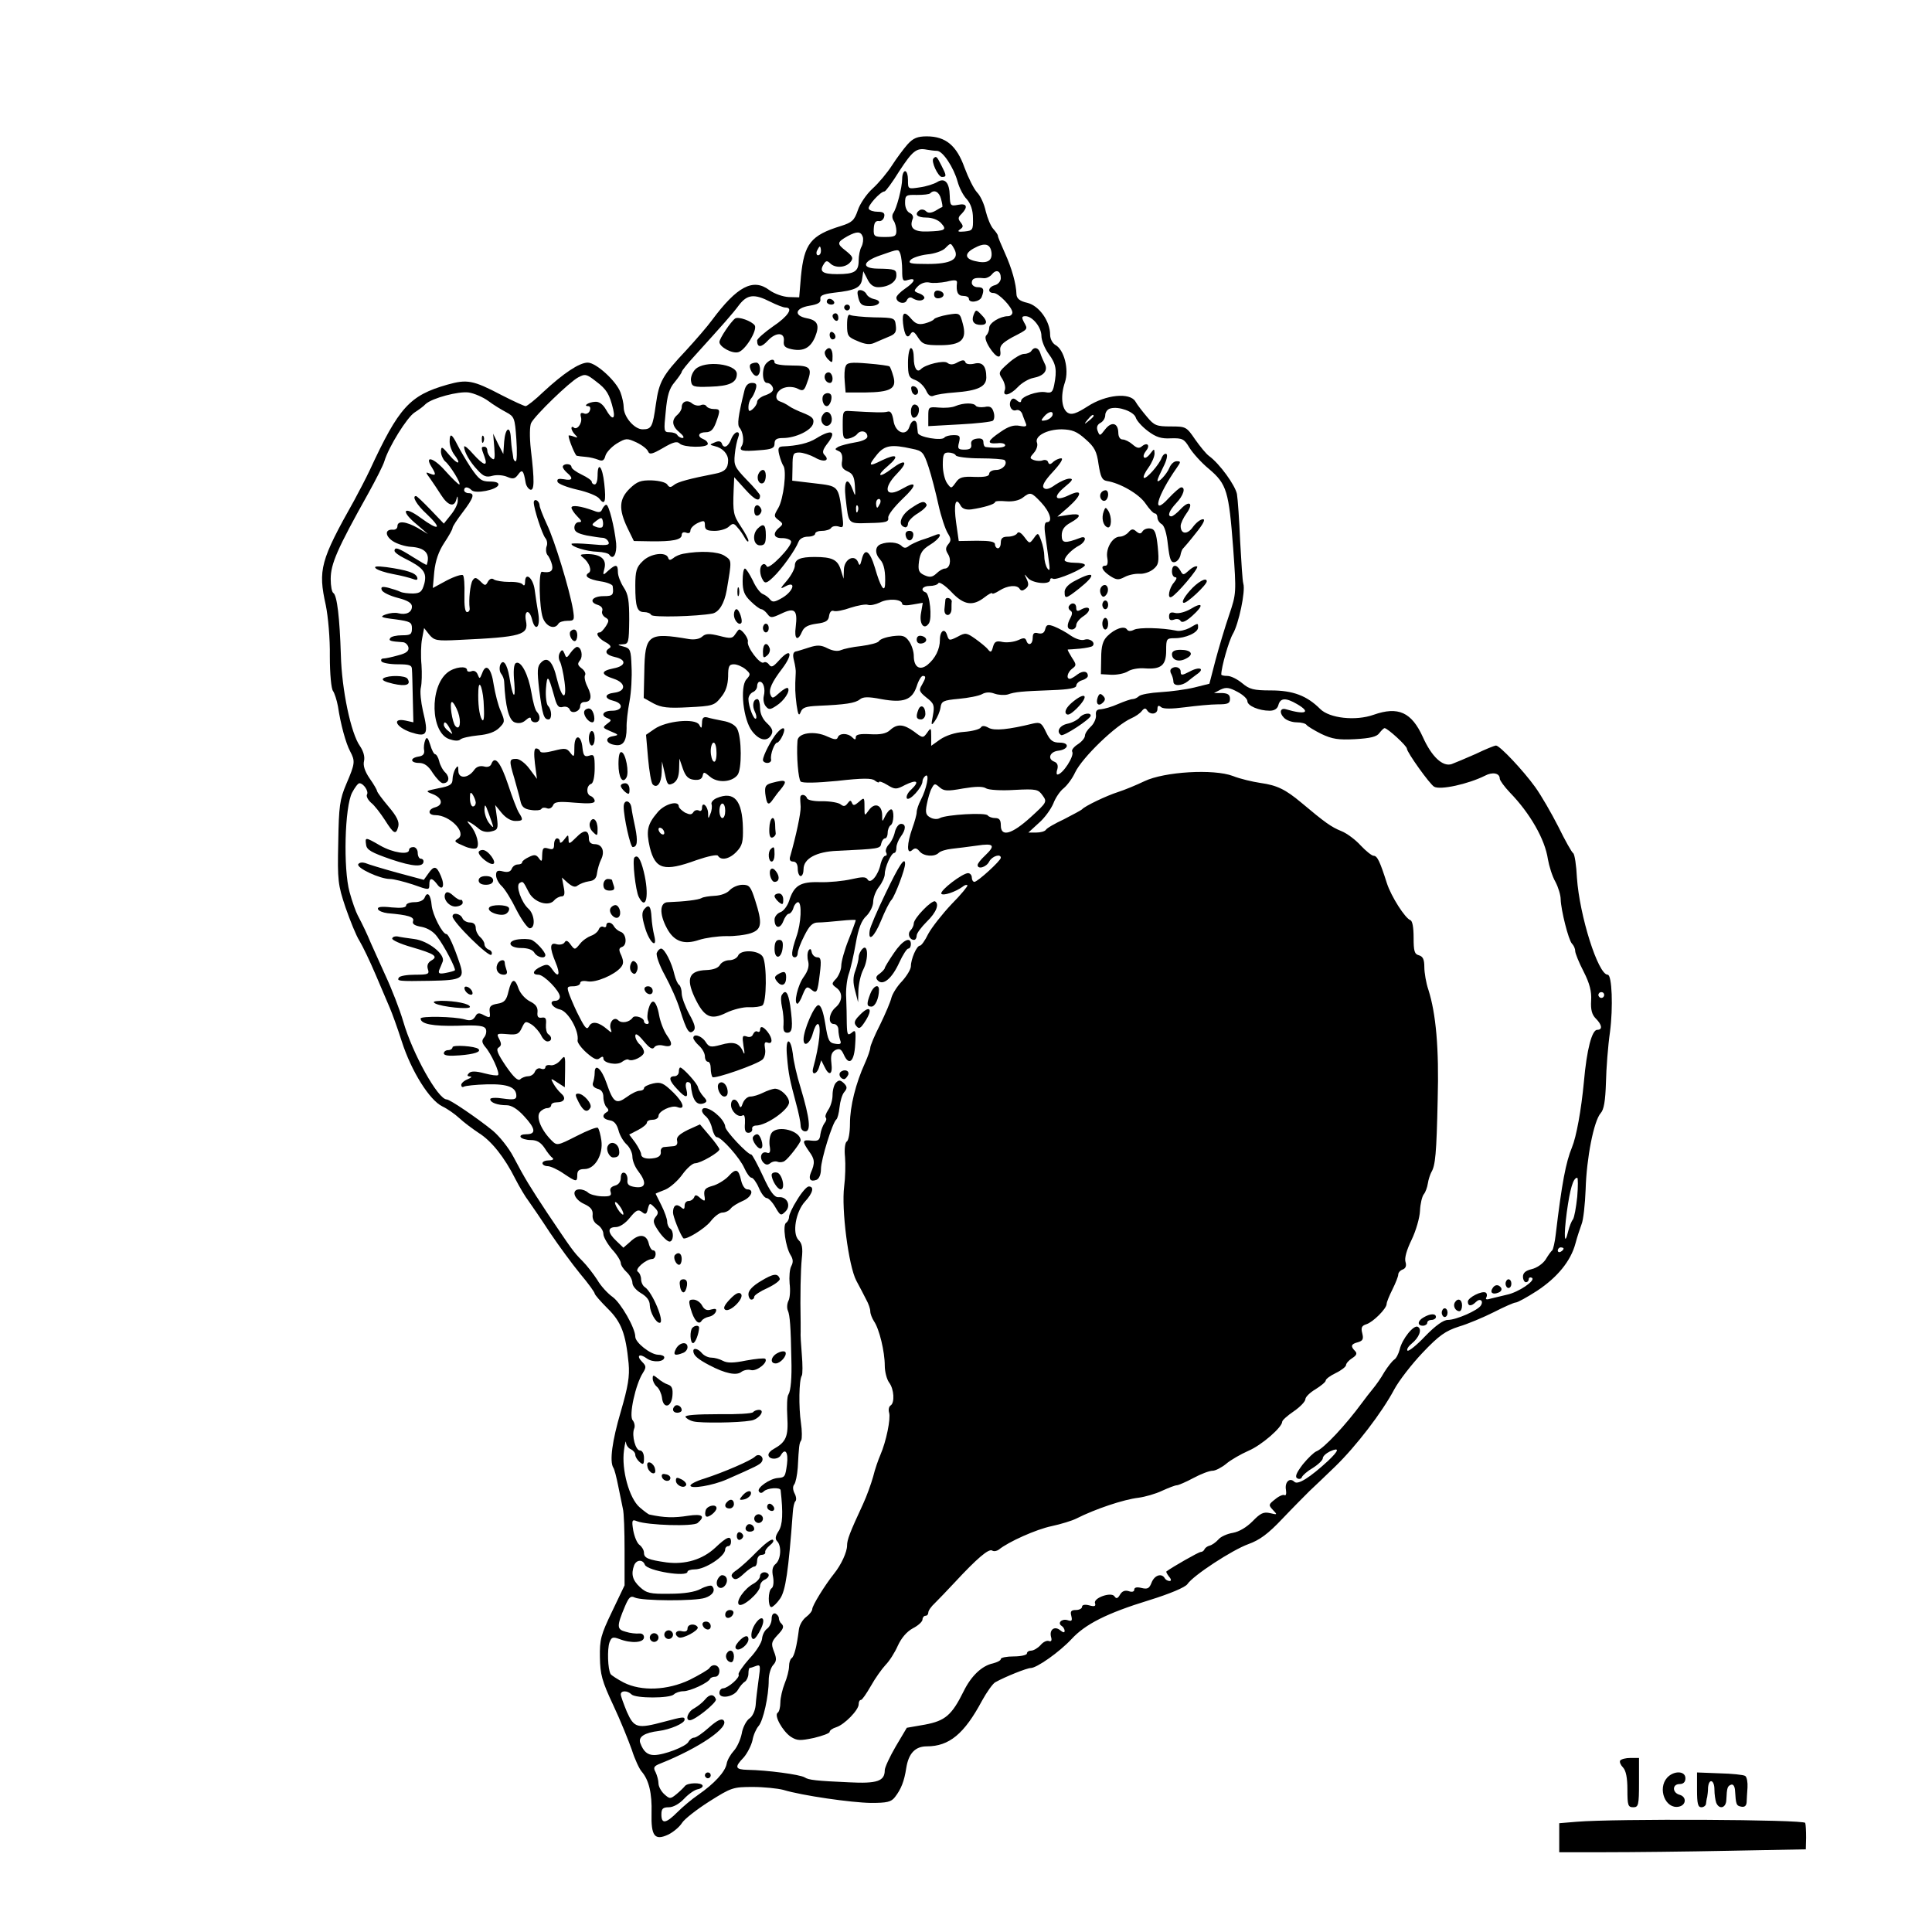
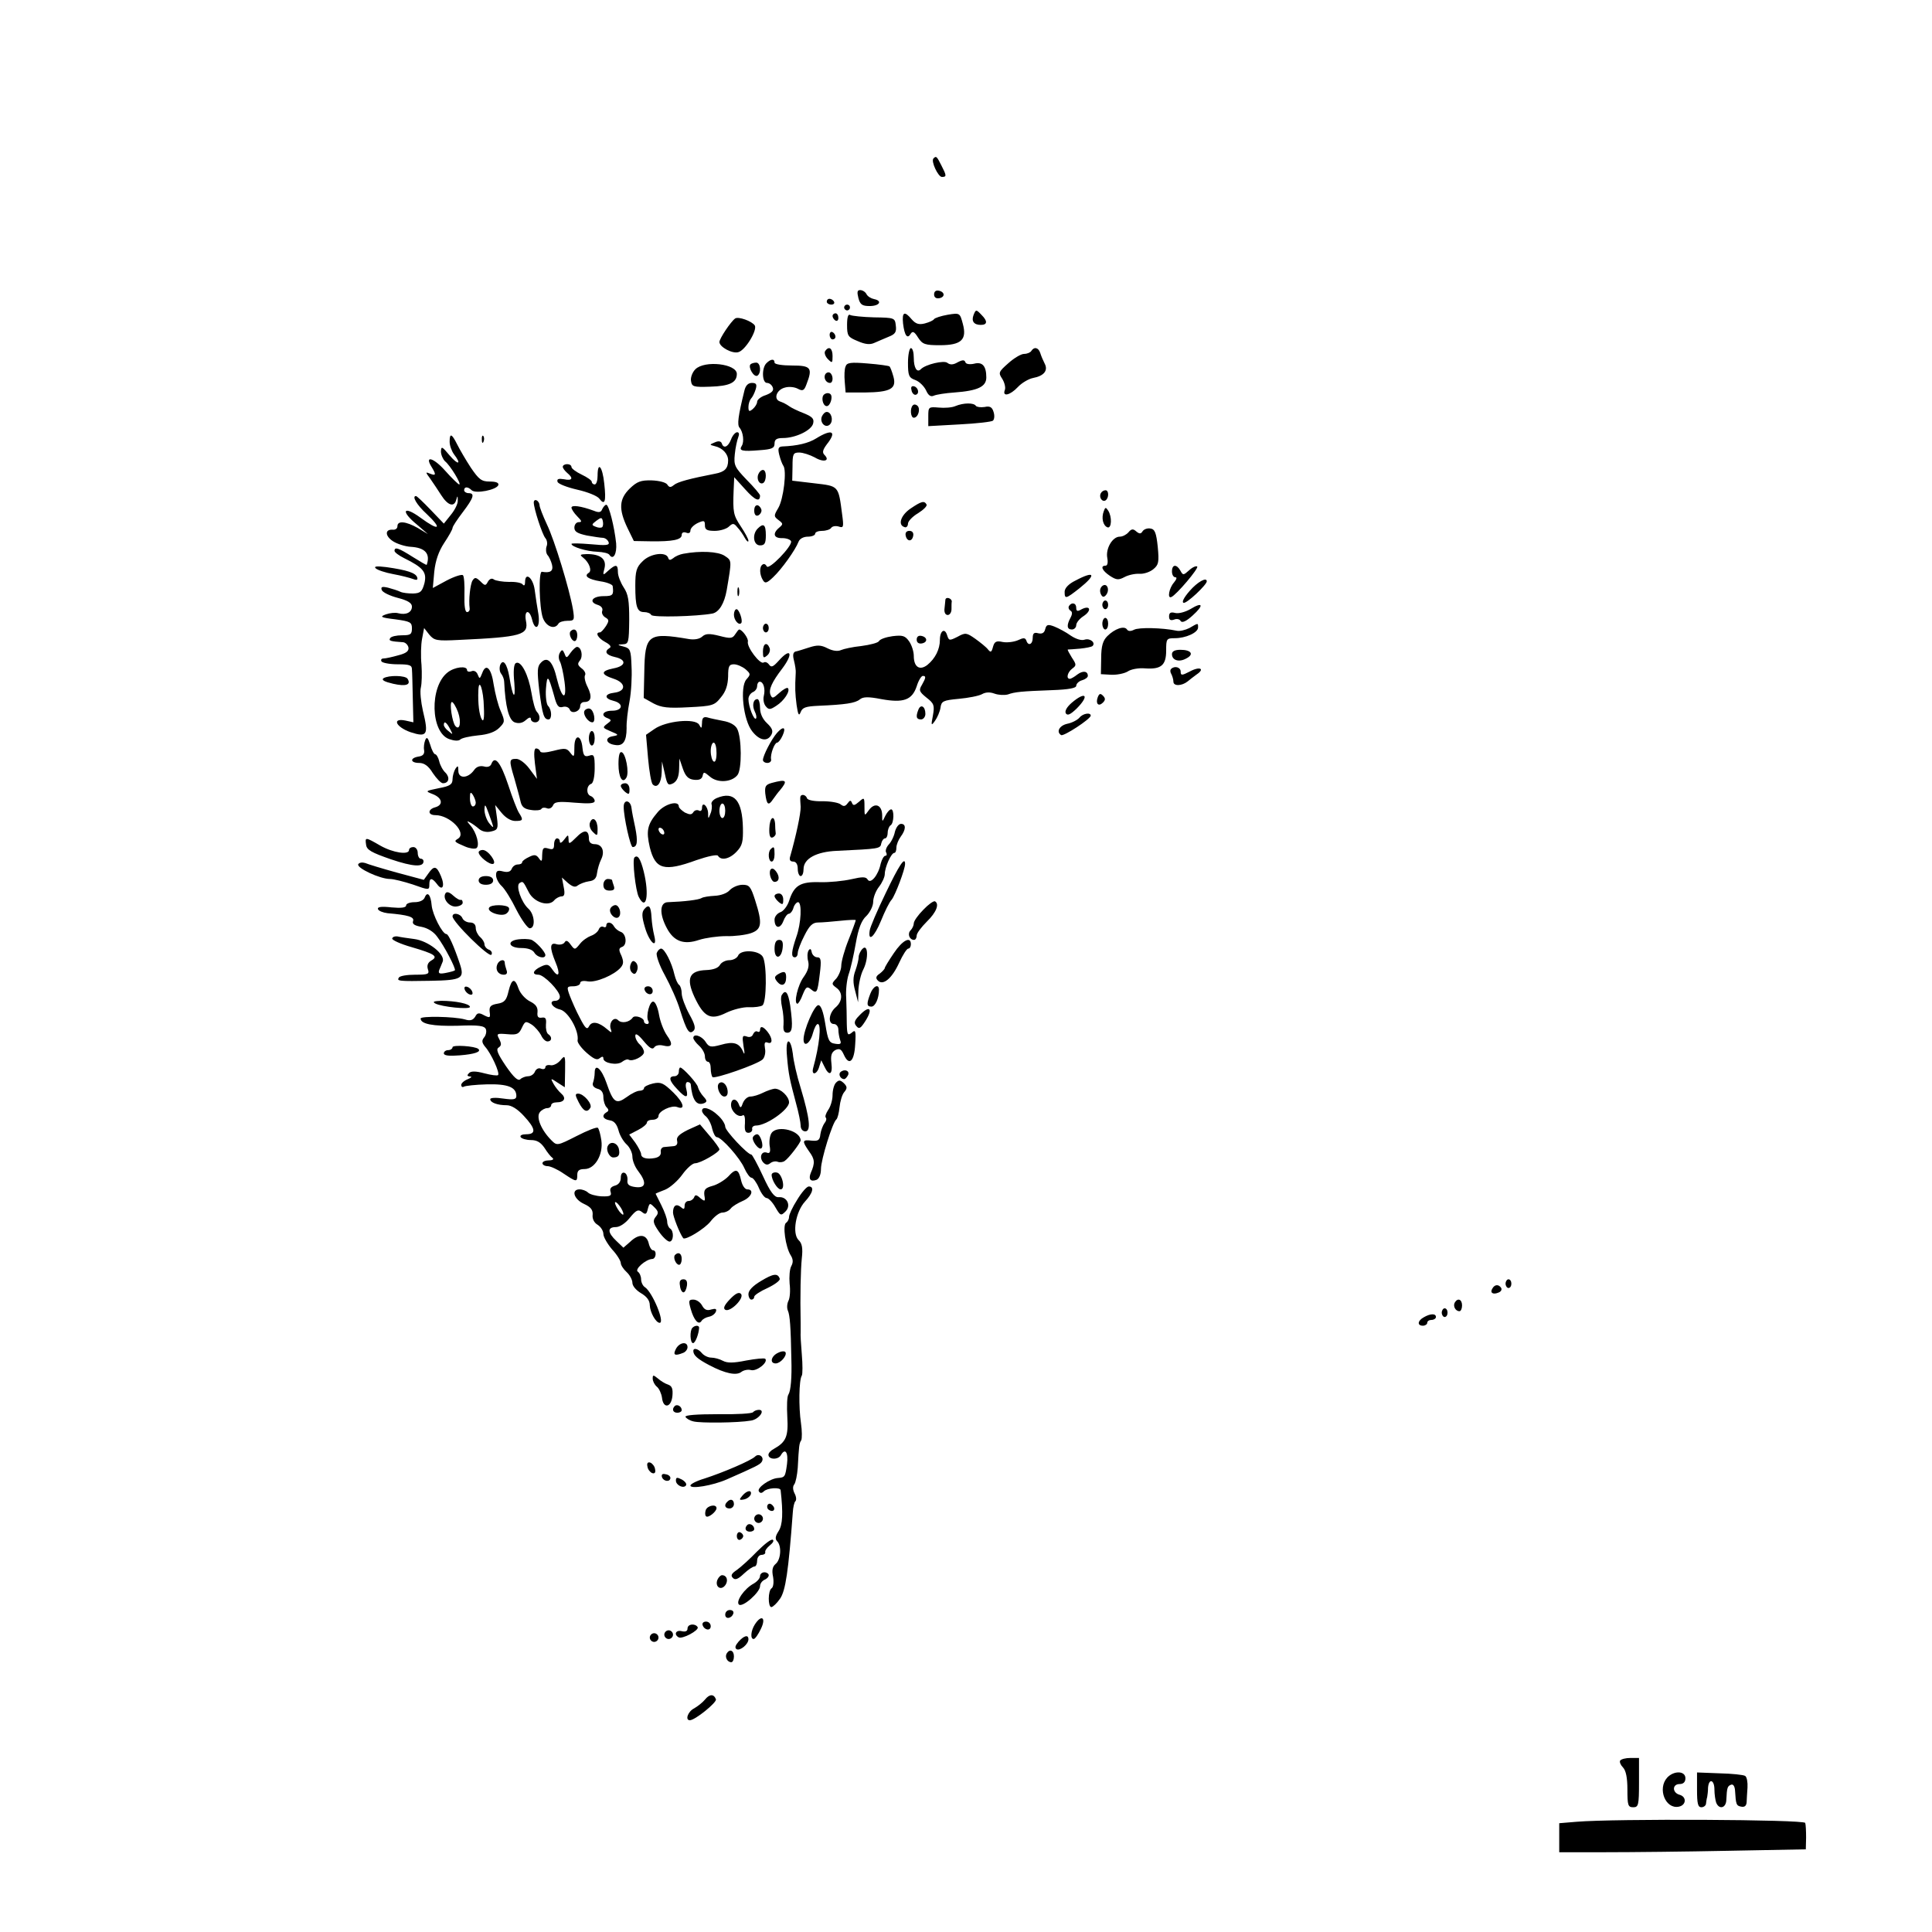
<svg xmlns="http://www.w3.org/2000/svg" version="1.0" width="888" height="888" viewBox="0 0 666 666">
  <path style="fill:#fff;stroke-width:1.004;stroke-linejoin:round;stroke-miterlimit:7.818" d="M0 0h666v666H0z" />
-   <path d="M312.9 49.7c-1.4 1.6-3.8 4.8-5.4 7.3-1.6 2.5-4.6 6.1-6.7 8-2.1 1.9-4.4 5.3-5.1 7.5-1.2 3.5-2 4.2-5.8 5.4-10.4 3.2-12.7 6.1-13.8 17.4l-.6 7.2-3.6-.1c-2-.1-4.9-1.1-6.7-2.4-5.6-4.2-11.1-1.3-19.8 10.4-1.6 2.2-5.6 6.8-8.9 10.4-8.2 8.7-9.3 10.8-10.4 18.5-1.1 7.9-1.5 8.7-4.6 8.7-2.8 0-6.5-4.3-6.5-7.6 0-1.2-.5-3.5-1.1-5.1-1.4-3.9-8.4-10.3-11.3-10.3-2.9 0-8.4 3.7-15.3 10.1-2.8 2.7-5.6 4.9-6.1 4.9s-4.2-1.7-8.3-3.8c-9.9-5.2-11.9-5.5-18.7-3.6-13 3.7-16.7 7.8-26.7 29.4-1.4 3-3.9 7.7-5.4 10.5-11.7 20.8-12.5 23.9-9.8 36.1.8 3.9 1.5 11.6 1.4 17.6 0 6.2.5 11.3 1.1 12 .5.7 1.3 3.1 1.7 5.3.9 6.1 2.7 12.7 4.2 15.5 1.8 3.4 1.7 4.2-1.3 11.2-2.3 5.4-2.6 7.7-2.8 20.2-.3 13.2-.1 14.6 2.5 22.4 1.6 4.6 3.7 9.8 4.8 11.5 1.1 1.8 3.6 7 5.6 11.7 2 4.7 4.2 9.8 4.9 11.5.7 1.6 2.6 6.8 4.1 11.5 3.3 10.3 9.6 20.3 14 22.4 1.7.8 4.4 2.7 5.9 4.1 1.6 1.5 4.6 3.7 6.7 5.1 4.3 2.7 8.8 8.3 12.6 15.9 1.4 2.7 3.4 6.1 4.5 7.5 1 1.4 4.3 6.2 7.3 10.8 3.1 4.6 7.8 11 10.5 14.3 2.8 3.3 5 6.4 5 6.8 0 .4 2 2.7 4.4 5.1 4.8 4.7 6.3 8.7 7.3 19 .4 4.5-.2 8-2.7 16.6-3 10.2-3.9 17.1-2.6 19.3.4.5 1.1 3.3 1.7 6.3.6 2.9 1.3 6.4 1.6 7.8.4 1.4.6 7.9.6 14.5v12l-4.3 9c-3.9 8.1-4.3 9.7-4.2 15.8.1 5.9.7 8.2 4.6 16.5 2.5 5.3 5.3 12.3 6.4 15.4 1 3.2 2.6 6.6 3.4 7.5 2.5 2.9 3.6 7.5 3.4 14.3-.2 8 1.1 9.6 5.8 7.4 1.8-.9 3.9-2.7 4.7-4 .8-1.3 5-4.6 9.4-7.4 7.6-4.8 8.2-5 15-5 3.8 0 8.6.5 10.5 1 6.6 2 23.5 4.4 30.2 4.5 5.5 0 7-.3 8.3-2 2.1-2.7 3.2-5.4 3.9-10 .8-5.1 3.1-7.5 7.1-7.5 7.7 0 12.9-4.3 19-15.7 1.7-3.1 3.8-6 4.6-6.4 3.4-1.9 10.9-4.9 12.2-4.9 2.1 0 9.9-5.5 14.1-10 4.7-5.1 12.1-8.9 26.8-13.4 7.1-2.2 12.3-4.4 13.1-5.5 2.1-3.1 15.5-11.8 21-13.8 3.9-1.4 6.8-3.5 11.8-8.8 3.7-3.9 7.9-8.1 9.3-9.5 1.5-1.4 5.5-5.2 8.9-8.5 7.2-7 16.1-18.6 20.3-26.5 1.6-3 6-8.7 9.8-12.7 5.7-6 7.9-7.5 12.5-9 3.1-.9 8.5-3.2 12.1-5 3.5-1.8 6.9-3.3 7.5-3.3.6 0 3.9-1.8 7.3-4 7-4.6 11.7-10.3 13.3-16.4.6-2.3 1.6-5.2 2.1-6.6.6-1.4 1.2-6.8 1.4-12 .3-10.7 2.8-23.6 5.2-26.3 1.1-1.2 1.6-4.2 1.8-10.5.1-4.8.7-12.7 1.4-17.5 1.1-8.4.7-19.7-.8-19.7-3.3 0-9.7-20.3-10.6-33.4-.2-4.3-.8-8.2-1.3-8.5-.5-.3-2.8-4.4-5.1-9.1-2.4-4.7-5.9-10.8-8-13.7-4.1-5.7-12.2-14.3-13.5-14.3-.5 0-3.7 1.3-7 2.9-3.4 1.5-7.2 3.1-8.3 3.5-3.1 1-6.9-2.6-9.9-9.3-3.9-8.6-8.5-10.7-17-7.7-6.2 2.2-15.2 1.2-18.4-2-4.6-4.6-9.4-6.4-17-6.4-6 0-7.4-.4-9.9-2.5-1.7-1.4-3.9-2.5-5.1-2.5-1.2 0-2.1-.2-2.1-.5 0-2.5 2.6-11.6 4-14 2-3.4 4.4-14.7 3.6-17.3-.3-.9-.7-7.6-1.1-14.7-.3-7.2-.8-14.4-1.1-16.2-.6-3-5.9-10.4-9.6-13.1-1-.7-3.1-3.3-4.8-5.7-3-4.4-3.2-4.5-8.4-4.5-4.9 0-5.7-.3-8.2-3.3-1.6-1.9-3.4-4.2-4-5.3-1.9-3.2-10.2-2.4-16.5 1.7-3.9 2.5-5.5 3-6.8 2.2-2.1-1.3-2.6-5.8-1-10.5 1.5-4.5-.3-11.3-3.3-12.9-1-.6-1.8-2.1-1.8-3.5 0-4.7-3.8-10-7.8-11-2.7-.6-3.7-1.5-3.8-2.9-.1-3.7-1.6-9-4-14.3-1.3-2.9-2.4-5.5-2.4-5.9 0-.4-.7-1.4-1.6-2.4-.9-1-2-3.7-2.6-6.1-.5-2.4-1.8-5.3-3-6.5-1.1-1.2-3-5-4.3-8.5-2.7-7.6-6.5-10.8-13-10.8-3.2 0-4.7.6-6.6 2.7zM323 52c2 0 5.8 5.8 7.1 10.6.6 2.2 2 4.9 3.2 6.1 1.3 1.5 2.1 3.7 2.1 6.5.1 4.1-.1 4.3-2.9 4.6-2.2.2-2.6 0-1.6-.7 1.2-.8 1.2-1.2.3-2.4-1-1.2-1-1.8.3-3 2.3-2.4 1.8-3.7-1.2-3.1-2.6.5-2.8.3-2.9-3.1-.1-4.6-1.7-6.4-4.4-4.7-1 .6-3.7 1.5-6 1.8-4 .6-4 .6-4-2.5 0-1.7-.4-3.1-1-3.1-.5 0-1 1.2-1 2.6 0 3-1.9 10.3-3.1 11.9-.4.6-.4 1.7.1 2.5.6.8 1 2.5 1 3.6 0 1.8-.6 2.1-3.9 2.1-3.7 0-4-.2-3.9-2.8.1-2.1.6-2.8 1.7-2.7.8.2 1.7-.5 1.9-1.5.3-1.2-.3-1.7-2.2-1.7-1.4 0-2.8-.4-3.1-1-.6-.9 4-6 5.4-6 .4 0 2.7-3.1 5.1-7 4.6-7 5.9-8.1 9.5-7.4 1.1.2 2.7.4 3.5.4zm1.4 16.6c.4 1.5.6 2.7.4 2.8-.2 0-1.3.6-2.4 1.3-1.5.8-2.5.8-3.2.1-.6-.6-1.5-.7-2.1-.4-2.1 1.4-1 2.6 2.2 2.6 2.1 0 4.1.8 5.1 1.9 2.1 2.3 1.5 2.7-4.6 2.9-4.8.2-6.4-1.2-5.2-4.3.4-.8-.1-1.7-1-2.1-.9-.4-1.6-1.8-1.6-3.4 0-2.7.3-2.9 4-2.8 2.3 0 4.4-.2 4.7-.6 1.4-1.4 3.1-.4 3.7 2zm-27 13c.3.8.1 2.4-.4 3.4-.6 1-1 3.2-1 4.8 0 3.8-1.4 4.7-7.4 4.7-5.1 0-6.3-.9-4.6-3.5.7-1.2 1.2-1.2 2.2-.2 1.7 1.7 5.3 1.5 6.9-.4 1.2-1.4.9-2-1.6-4-3.1-2.4-3-2.9.7-5 3.2-1.7 4.5-1.7 5.2.2zm31.6 4.3c1.8 3.5-1.2 5.1-9.2 5.1-5.9 0-6.9-.2-5.9-1.4.6-.7 3.2-1.6 5.7-1.9 2.5-.2 5.3-1.2 6.2-2.1 2-2 1.9-2 3.2.3zm12.8 1.2c.3 2.9-1.6 3.9-5.7 2.9-3.5-.8-3.7-2.6-.4-4.4 3.8-2.1 5.7-1.6 6.1 1.5zm-58.8-.6c0 .8-.4 1.5-1 1.5-.5 0-.7-.7-.4-1.5.4-.8.8-1.5 1-1.5.2 0 .4.7.4 1.5zm27.4 1.1c.3.9.6 3.4.6 5.5 0 3.6.2 4 2 3.4 3-.9 2.4.7-1 3-1.6 1.1-3 2.5-3 3.1 0 1.8 3 2.5 3.6.9.4-.8 1.1-1.2 1.8-.8 1.7 1.1 3.5 1.2 4.2.2.3-.5-.5-1.3-1.6-1.7-2.1-.8-2.1-.9-.5-2.6 1.1-1 2.6-1.5 3.9-1.2 1.2.3 3.8.1 5.9-.3 2.7-.7 3.7-.6 3.6.3-.4 3.2.3 4.6 2.1 4.6 1.1 0 2 .4 2 1 0 1.6 3.7 1.1 4.4-.6 1-2.6.7-3.4-1.4-3.4-1.1 0-2-.7-2-1.5 0-1.5 1-1.9 4.1-1.6.9.1 2.2-.5 2.9-1.4 1.5-1.8 3-1.1 3 1.4 0 1-.9 2.1-2 2.4-2.4.6-2.7 2.7-.5 2.7 1.8 0 6.4 4.9 6.5 6.7 0 .7-.7 1.3-1.5 1.3-2.7 0-6.5 2.3-6.5 4 0 .9-.4 2-1 2.6-.6.6-.2 2.1 1.1 4.2 2.4 3.7 4.2 4.2 3.7 1-.2-1.6.7-2.6 4.1-4.5 5.6-2.9 5.5-2.7 4.1-5.2-.9-1.7-.8-2.1.5-2.1 2.4 0 5.5 3.8 5.5 6.8 0 1.5 1.1 4.3 2.5 6.2 2.6 3.5 2.9 5.6 1.9 10.7-.5 2.5-1 2.9-3 2.5-2.7-.5-8.4 1.5-8.4 3 0 .6-.6.6-1.4-.1-1-.9-1.6-.9-2.1-.1-1 1.7.2 4 1.8 3.4.8-.3 1.7.3 2.1 1.3.3 1 .9 2.4 1.2 3.2.5 1.1 0 1.3-2.1.9-2-.4-3.9.2-6.6 2.1-4.6 3.1-4.9 4.2-1.1 3.9 1.5-.2 2.7.1 2.7.7 0 .8-2.7 1.1-6.7.6-.5-.1-.8-.8-.8-1.7 0-1-.7-1.4-2.2-1.2-1.6.2-2.2.9-2 2 .2 1.3-.4 1.8-2.3 1.8-2.2 0-2.5-.3-1.9-2.5.5-2.2.3-2.5-1.9-2.5-1.4 0-2.8.4-3.1.8-.8 1.3-9.1-.1-9.2-1.6-.1-.6-.2-1.9-.3-2.7-.2-2.2-1.9-1.8-2.6.6-1.1 3.5-4.9 2.1-5.5-2.1-.4-2.5-1-3.4-2-3.1-1.3.4-4.2.3-13-.2-2.4-.2-2.5.1-2.5 4.8 0 4.4.2 5 2 4.7 1.1-.2 2.5-.9 3-1.6 1.2-1.5 3.5-1 3.5.9 0 .8-1.7 1.6-4.2 2-2.4.4-5 1.1-5.8 1.5-1.3.8-1.3.9.1 1.5 1 .4 1.4 1.5 1.2 3.3-.4 2.1.1 2.9 1.9 3.7 1.8.8 2.3 1.9 2.5 5 .2 3.8.2 3.9-.8 1.2-1.8-4.7-3.1-3.1-2.4 3 1.1 9.2.6 8.8 8.2 8.6 5.7-.1 6.7-.4 6.5-1.8-.2-.9 2-3.7 5-6.6 5-4.7 5-6.4-.2-3.4-5.7 3.3-6.9 0-1.8-5.2 4.1-4.2 3-5.3-1.7-1.8-4.5 3.5-5.7 2.7-1.4-.9 4.1-3.5 3.1-4.4-2.1-1.9-4.6 2.3-4.9 2-1.6-2.1 2.6-3.1 4.9-3.5 12-1.9 3.6.7 4 1.2 5.7 6.3 1 3 2.5 8.9 3.4 13 .9 4.1 2.4 8.5 3.2 9.8 1.2 1.9 1.2 2.6.2 3.8-1 1.2-1 2-.1 3.4 1.3 2.1.6 5-1.1 5-.6 0-1.9.7-2.9 1.7-1.4 1.3-2.3 1.4-4.1.6-2-.9-2.3-1.7-1.9-4.8.4-2.9 1.2-4.1 3.8-5.7 3.5-2.1 4.7-4.6 1.7-3.3-1 .4-3.1 1.2-4.8 1.7-1.6.6-3.6 1.5-4.3 2.1-.9.7-1.6.7-2.4-.1-1.3-1.3-4.7-1.6-7.2-.6-2 .8-2.1 3.2-.2 5.3 1.4 1.5 1.9 4.4 1.7 8.6-.2 3.1-1.7.5-3.5-5.8-1.8-6-3.6-7.1-4.6-2.6-.5 1.9-.7 2.1-1.2.7-1.2-2.9-4.8-1.1-4.9 2.6l-.1 3.1-1-3.2c-1.1-3.4-3-4.3-9-4.3-4.9 0-6.8.8-6.8 3 0 1-1.2 3.3-2.7 5.1-2.5 2.9-2.5 3.1-.5 2 3.7-2 2.8 1.6-1 3.9-2.7 1.6-3.5 1.7-4.3.7-.5-.7-1.7-1.6-2.5-1.9-.9-.3-2.5-2.4-3.5-4.7-1.1-2.2-2.3-4.1-2.7-4.1-.5 0-.8 1.9-.8 4.3 0 3.4.6 4.9 2.8 7 1.5 1.5 3.2 2.7 3.6 2.7.5 0 1.4.7 2.1 1.6 1.1 1.5 1.5 1.5 4.9-.1 4.6-2.2 5.6-1.2 4.9 4.6-.6 4.3.7 5.2 2.2 1.6.7-1.6 2.1-2.3 5-2.7 3.2-.4 4.1-1 4.3-2.7.2-1.3.8-2 1.6-1.7.7.3 3.3-.2 5.8-1.1 2.5-.8 5.2-1.3 6-1 .8.3 2.6-.1 4.1-.8 2.8-1.5 7.7-1.2 7.7.5 0 .5 1.6.6 3.6.2l3.5-.6-.6 3.5c-.7 3.7 1 6.1 2.7 3.6 1.2-1.8.3-10.2-1.1-10.7-2-.7-1.1-2.2 1.3-2.2 1.4 0 2.8-.4 3.1-1 .3-.5 2.3.8 4.4 3 4.3 4.6 7.4 5.1 11.5 1.9 1.4-1.1 2.6-1.7 2.6-1.4 0 .4 1.1 0 2.5-.9 2.8-1.8 6.1-2.1 7-.6.5.8 1.1.7 2.1-.1 1-.8 1.1-1.6.3-3.3-.9-1.9-.9-1.9.4-.4 1.5 1.9 7.7 2.5 7.7.7 0-.5.4-.7 1-.4 1.1.7 11-3.6 11-4.7 0-.5-1.6-.8-3.5-.8s-3.5-.4-3.5-.9c0-1.2 2.6-3.8 5.1-5.1 2.3-1.3 2.6-3.5.3-2.6-5.3 2-6.4 1.9-6.4-.8 0-1.9.8-3.2 3-4.4 4.1-2.3 3.8-3.4-.7-2.7l-3.8.6 3.8-3.3c4.8-4.3 5-6.4.2-4.1-4.8 2.3-5.7.7-1.5-2.8 2.7-2.2 3.1-2.9 1.7-2.9-1.1 0-3.2 1-4.9 2.1-2 1.5-3.3 1.8-4 1.1-.7-.7.3-2.5 3.2-5.6 2.5-2.7 3.7-4.6 2.8-4.6-.8 0-2 .6-2.7 1.2-1 1-1.5 1-1.8.1-.2-.7-1.1-.9-1.9-.6-.8.3-2.1.2-3-.1-1.5-.6-1.5-.8 0-2.5.9-1 1.4-2.5 1.1-3.4-1-2.3 3.3-4.7 8.5-4.7 3.6.1 5.2.7 8.2 3.4 3.1 2.7 3.9 4.2 4.5 8.7.7 4.3 1.2 5.4 2.8 5.7 4.6.7 11.2 4.5 13.4 7.8 1.3 1.9 2.7 3.4 3.2 3.4s.9.7.9 1.5c0 .7.7 1.8 1.5 2.2.9.6 1.7 3.2 2.1 7.1.6 5 1 6.2 2.3 6 .9-.2 1.7-1.2 2-2.3.2-1.1.6-2.2 1-2.5.3-.3 2.3-2.6 4.4-5.3 2.5-3.1 3.3-4.7 2.4-4.7-.9 0-2.4 1.2-3.5 2.7-1.9 2.7-4.2 2.5-4.2-.4 0-.8.9-2.8 2-4.3 2.6-3.6 1-4.7-2-1.5-1.3 1.4-2.7 2.5-3.2 2.5-1.5 0-.8-1.9 1.7-4.6 2.5-2.6 3.3-5.4 1.7-5.4-.5 0-2.4 1.7-4.3 3.7-6.1 6.7-4.1-.7 2.8-10.5 1.4-2 1.4-2.2-.1-2.2-.9 0-2 1-2.5 2.3-.9 2.2-4.1 5.6-4.1 4.3 0-.4.9-2.4 2-4.6 1.1-2.1 1.6-4.1 1.1-4.5-.5-.3-1.2.3-1.6 1.2-.8 2.4-5.5 7.7-6.2 7-.3-.3.4-1.9 1.6-3.5 1.2-1.7 2.1-3.8 2.1-4.9-.1-1.7-.1-1.7-1.5.1-.8 1.1-1.8 1.7-2.1 1.3-.4-.4-.1-1.3.6-2.2 1.6-1.9.6-3.2-1.3-1.7-1 .9-1.8.7-3.3-.6-1-.9-2.6-1.7-3.4-1.7-.9 0-1.5-.9-1.5-2.4-.1-3.4-2.4-3.9-4.6-1-1.7 2.2-1.8 2.3-2.5.5-.5-1.2-.2-2.2.9-2.8 1-.5 1.7-1.7 1.7-2.7 0-1 .8-2.1 1.8-2.3 2.9-.8 8 1.1 8.7 3.1.3 1.1 2.2 3.2 4.2 4.7 2.8 2.1 4.6 2.7 8 2.5 3.9-.1 4.5.2 6.3 3.2 1.1 1.8 4.1 5.2 6.8 7.4 6.1 5.2 6.8 7.6 8.3 27.3 1.1 15.4 1.1 15.6-1.4 23-1.4 4.1-3.5 11.1-4.7 15.6l-2.1 8.1-5.2 1.3c-2.9.7-8.1 1.4-11.6 1.6-3.5.2-6.9.8-7.5 1.4-.5.5-1.5 1-2.2 1-.6 0-2.9.8-5 1.7-2.2 1-4.8 1.7-5.9 1.8-1.4 0-1.9.6-1.7 2.1.1 1.1-.7 2.9-1.8 3.9s-2 2.4-2 3.1c0 .8-1.1 2.1-2.5 3-1.4.9-2.2 2-1.9 2.5.9 1.4-3.3 7.9-5.1 7.9-.3 0-.4-.8 0-1.9.3-1.2 0-2.1-1-2.5-2.5-.9-1.7-3.4 1.2-3.8 3.7-.4 4.2-2.8.6-2.8-2.4 0-3.3-.7-4.7-3.6-1.5-3.2-2-3.5-4.4-3-8.5 2.1-13.4 2.6-15.4 1.5-1.4-.8-2.3-.8-2.7-.1-.4.6-3 1.3-5.8 1.5-3.1.2-6.3 1.3-8.2 2.6l-3.1 2.2v-3.2c0-3.1-.1-3.2-1.4-1.3-1.4 1.9-1.5 1.9-4.5-.4-3.6-2.6-5.8-2.8-8.3-.5-1.3 1.2-3.3 1.6-6.8 1.4-3.5-.2-5 .1-5 1 0 1-.3 1-1.2.1-1.6-1.6-4.5-1.5-5 0-.3.9-1.2.8-3.6-.3-4.4-2.1-10.2-1.3-10.3 1.5-.4 5.2.3 13.2 1.1 14 .6.6 5.3.5 12.6-.2 8.8-1 12-1 13-.1.8.6 1.4.8 1.4.5 0-.4 1.3 0 2.9 1 2.6 1.6 3.1 1.6 6.1 0 4.1-2 5.1-1.3 2.2 1.5-1.3 1.1-1.9 2.5-1.6 3.1.8 1.2 5.4-3.8 5.4-5.9 0-.6.5-1.5 1.1-1.9 1.4-.8.3 4.6-1.7 8.4-.8 1.5-1.4 3.4-1.4 4.2 0 .8-.7 3.3-1.5 5.5-1.9 5.4-2 9.2-.1 7.6 1-.9 1.6-.8 2.6.4 1.4 1.7 5.1 2 6.6.5.6-.6 2.6-1.2 4.5-1.4 1.9-.2 5.8-.7 8.7-1.1 5.9-.9 6.5-.1 2.7 3.5-1.4 1.3-2.5 2.7-2.5 3.2 0 1.6 3 .8 4-1.2 1-1.9 4-2.8 4-1.3 0 1-8 8.3-9.1 8.3-.5 0-.9-.7-.9-1.5s-.6-1.5-1.3-1.5c-1.9 0-9.8 6-9.2 7.1.6.8 4.8-.6 7.3-2.4.7-.6 1.4-.8 1.7-.5.2.2-2.2 3.2-5.5 6.5-3.2 3.4-6.8 8-8 10.2-1.1 2.3-2.4 4.1-2.9 4.1-1.1 0-3.1 4.6-3.1 7.1 0 1-1.4 3.3-3 5.1-1.7 1.7-3.3 4.3-3.7 5.7-.3 1.4-2.1 5.6-3.9 9.3-1.9 3.7-3.4 7.3-3.4 8 0 .6-.8 3-1.8 5.2-3.2 7-5.2 15-5.2 20.9 0 3.1-.5 5.9-1.1 6.2-.6.4-.9 2.7-.6 5.4.2 2.5.1 7.1-.3 10.1-1 7.8 1.5 27.4 4.2 32.5 1.2 2.2 2.7 5.1 3.4 6.5.8 1.4 1.4 3.2 1.4 4 0 .9.6 2.4 1.3 3.5 1.8 2.6 3.7 10.4 3.7 15.3 0 2.1.7 4.7 1.5 5.8 1.7 2.2 2 7 .5 7.9-.6.4-.8 1.5-.5 2.5.6 2-1 9.9-3 14.5-.7 1.6-1.9 5-2.5 7.5-.7 2.5-2.2 6.7-3.5 9.5-4.6 9.9-5.5 12.3-5.5 14.3 0 2.2-2 6.6-4.5 9.7-3.2 4-7.5 11-7.5 12.2 0 .6-.9 1.8-2.1 2.7-1.1.8-2.3 2.7-2.5 4.3-.7 5.6-1.6 9.3-2.5 9.9-.5.3-.9 1.6-.9 2.8 0 1.3-.7 4-1.5 5.9-.8 2-1.5 5-1.5 6.6 0 1.6-.4 3.2-.9 3.5-1.4.9 1.7 6.4 4.5 8.3 2.2 1.4 3.2 1.4 8 .4 2.9-.7 5.4-1.6 5.4-2.1s1-1.2 2.3-1.6c2.8-.9 7.7-5.9 7.7-7.9 0-.8.3-1.5.8-1.5.4 0 1.9-2.2 3.4-4.8 1.5-2.7 3.8-5.9 5.1-7.3 1.3-1.3 3.2-4.3 4.2-6.6 1.2-2.6 3-4.8 5.2-6 1.8-.9 3.3-2.3 3.3-3 0-.7.5-1.3 1-1.3.6 0 1-.5 1-1.1 0-.7 1-2.1 2.3-3.3 1.2-1.2 4.3-4.4 6.8-7.1 7.7-8.3 11.7-11.7 12.9-11 .6.4 1.6.2 2.3-.3 3.3-2.7 12.9-7 18.2-8.1 3.3-.7 7.1-1.9 8.5-2.6 6.5-3.3 16.3-6.6 21.5-7.2 2.2-.3 5.8-1.3 8.1-2.4 2.2-1 4.5-1.9 5.1-1.9.5 0 3.1-1.1 5.7-2.5s5.5-2.5 6.6-2.5c1 0 3.1-1.1 4.7-2.4 1.5-1.3 5-3.3 7.7-4.5 4.5-1.9 11.6-8.1 11.6-10 0-.5 1.8-2.1 4-3.6s4-3.4 4-4.2c0-.7 1.6-2.3 3.5-3.4 1.9-1.2 3.5-2.5 3.5-3s1.6-1.7 3.5-2.6c1.9-.9 3.5-2.2 3.5-2.7 0-.6 1-1.7 2.1-2.4 1.6-1 1.8-1.7 1-2.5-1.6-1.6-1.4-2.4 1-3 1.7-.5 2-1.1 1.5-3.1-.5-1.9-.2-2.6 1.4-3.1 2.3-.7 7-5.4 7-7 0-.6.9-2.8 2-5s2-4.5 2-5.1c0-.7.7-1.5 1.6-1.8 1-.4 1.3-1.3.9-2.6s.4-4.1 2.1-7.6c1.5-3.1 2.8-7.6 2.9-10 .1-2.4.7-4.9 1.3-5.7.6-.7 1.2-2.4 1.4-3.7.2-1.4.8-3.1 1.2-3.9 1.4-2.3 1.8-6.3 2.2-25.1.5-17.7-.6-29.6-3.2-37.8-.8-2.3-1.4-5.9-1.4-7.8 0-2.7-.5-3.7-1.9-4.1-1.5-.4-1.8-1.4-1.8-6.1 0-3.5-.4-5.7-1.1-6-1.8-.6-6.6-8.1-8.1-12.7-2.4-7.5-3.3-9.5-4.6-9.5-.6 0-2.6-1.6-4.4-3.5-1.7-1.9-4.7-4.2-6.7-5-3.5-1.4-5.7-3-13.8-9.8-5.5-4.6-8.4-6-14.1-6.8-2.7-.4-7-1.4-9.5-2.4-6.6-2.5-23.6-1.5-30.5 1.8-2.7 1.3-6.8 3-9 3.7-4.1 1.3-11.6 4.9-12.5 6-.3.3-3.1 1.8-6.2 3.4-3.2 1.5-6 3.1-6.3 3.7-.4.5-1.8.9-3.3.9h-2.7l3.6-3.3c2-1.7 4.2-4.8 5-6.7.7-1.9 2.3-4.3 3.6-5.3 1.2-1 3-3.4 3.9-5.4 2.5-5.2 14-16.3 19.4-18.7 1.4-.6 3-1.7 3.6-2.5.8-1 1.3-1.1 1.8-.3 1.1 1.8 3.6 1.4 3.6-.4 0-1.2.4-1.4 1.3-.6.8.6 3.6.6 8.2 0 3.9-.5 8.9-1 11.3-1 3.5 0 4.2-.3 4.2-1.9 0-1.4-.7-1.9-2.7-2h-2.8l2.3-1.2c1.9-.9 3-.7 5.8.8 1.9 1 3.4 2.4 3.4 3.2 0 1.6 4 3.3 7.7 3.3 1.6 0 2.7-.7 3-2 .7-2.5 2.6-2.5 6.4-.3 5 2.9 3 3.8-3.8 1.8-2-.6-2.4 1.2-.7 2.9.8.9 2.8 1.6 4.4 1.6 1.6 0 3.1.4 3.4.9.4.5 2.7 1.9 5.1 3.1 3.8 1.8 5.9 2.1 11.7 1.8 5.1-.3 7.4-.8 8.3-2.1.7-.9 1.5-1.7 1.8-1.7 1 0 7.7 6.1 7.7 7.1 0 1.2 7.9 12.3 9.4 13.1 2.1 1.2 11.7-.9 17.5-3.8 2.6-1.4 5.1-.9 5.1 1 0 .6 1.6 2.8 3.5 4.8 6.9 7.1 12.1 16.1 13.1 23 .4 2.3 1.5 5.9 2.6 7.8 1 1.9 1.8 4.6 1.8 6 .1 3.7 2.7 14.1 3.9 15.3.6.6 1.1 1.7 1.1 2.5s1.3 4 2.9 7.1c2.1 4.1 2.8 6.9 2.6 10-.2 3.2.3 4.9 1.6 6.2 2.2 2.2 2.4 3.9.5 3.9-1.8 0-3.6 6.6-4.6 18-.9 9.6-2.6 18.9-4.1 22.5-2.1 5.1-3.5 12.3-5.6 30-.3 2.7-.9 5.2-1.2 5.5-.4.3-1.4 1.7-2.3 3.2-1 1.5-3.1 2.9-4.8 3.3-2.1.5-3 1.3-3 2.6 0 1 .5 1.9 1 1.9.6 0 1-.5 1-1.1 0-.5.5-.7 1.1-.4 1.4.9-4.7 5-8.6 5.8-1.6.4-4.1 1-5.4 1.3-1.6.5-2.2.4-1.7-.4.3-.6.2-1.3-.2-1.6-1.3-.8-6.2 1.7-6.2 3.1 0 1.6 1.2 1.7 2.8.1 1.4-1.4 2.7-.4 1.7 1.2-1 1.7-8.5 5-11.4 5-1.5 0-4.2 1.9-7.8 5.6-2.9 3.1-5.7 5.3-6.1 5-.4-.4.3-1.5 1.4-2.4 2.6-2.1 3.7-4.9 2.2-5.8-1.4-.9-5.5 4.2-6.3 7.8-.4 1.5-1.2 3.1-1.9 3.5-.7.5-2.2 2.4-3.4 4.3-1.1 2-2.9 4.5-3.9 5.7-1 1.2-2.7 3.4-3.8 4.9-5.5 7.5-13.1 15.7-15.7 16.7-.8.3-2.9 2.3-4.7 4.5-2.2 2.9-2.8 4.3-1.9 4.8.6.4 1.4.2 1.6-.4.2-.6 1.9-2.1 3.8-3.2 1.9-1.2 3.4-2.7 3.4-3.3 0-.7 1.1-1.7 2.5-2.4 3.4-1.5 3.1-.3-.7 3.3-6.2 5.7-10.4 8.4-11.6 7.2-1.6-1.6-3.4.1-2.9 2.8.2 1.3 0 2.1-.5 1.8-.4-.3-1.9.3-3.2 1.4-2.3 1.8-2.4 2-.8 3.7 1.6 1.7 1.6 1.7-1 1.1-2.2-.5-3.3 0-6 2.8-2.1 2.1-4.6 3.6-6.8 4-1.9.3-4.2 1.3-5 2.3-.9 1-2.2 1.9-3 2.1-.8.2-1.6.8-1.8 1.3-.2.5-.8.9-1.3.9-.7 0-9.8 5.2-11.8 6.7-.2.1.2.9.9 1.8.8.9.8 1.5.2 1.5-.6 0-1.4-.4-1.7-1-1.1-1.8-3.5-1-4.5 1.5-.8 2.1-1.4 2.4-3.5 1.9-1.6-.4-2.5-.2-2.5.6 0 .7-.8.9-1.9.5-1.3-.4-2.3 0-3 1.2-.8 1.4-1.3 1.5-1.9.6-1.1-1.7-7.5.6-6.7 2.4.3 1-.2 1.2-2 .7-1.5-.4-2.5-.2-2.5.5 0 .6-1 1.1-2.1 1.1-1.7 0-2 .5-1.6 2 .4 1.7.2 2-1.3 1.5-2-.6-3.6 1-2 2 .5.3 1 1.1 1 1.7 0 .7-.5.6-1.5-.2-1.9-1.6-3.8-.3-3.2 2.2.4 1.3.1 1.8-.7 1.5-.7-.3-2 .3-2.9 1.4-.9 1-2.4 1.9-3.2 1.9-.8 0-1.5.4-1.5 1 0 .5-2 1-4.5 1s-4.5.4-4.5.9-1.2 1.1-2.7 1.5c-3.8.8-7.5 4.3-10.1 9.6-4.1 8.3-6.4 10.2-13.3 11.5l-6.3 1.1-3.8 6.4c-2.1 3.6-3.8 7.3-3.8 8.2 0 3.8-2.6 4.7-12.3 4.2-11.3-.5-14-.8-15.3-1.7-1.7-1-13-2.5-19.6-2.6-4.4-.1-4.7-.9-1.4-4.3 1.2-1.4 2.6-4.1 3-5.9.3-1.8 1.3-4 2.1-4.9 1.6-1.8 3.5-10.3 3.5-15.8 0-2 .7-4.3 1.5-5.2 1.2-1.3 1.3-2.2.3-4.7-1-2.6-.9-3.3 1-5.4 2.4-2.5 2.6-3.2 1.5-4.3-.5-.4-.8-1.3-.8-1.8 0-.6-.6-1.3-1.2-1.6-.8-.2-1.3.5-1.3 1.9 0 1.2-.7 2.7-1.5 3.3-.9.6-1.7 2.2-1.8 3.5-.1 1.3-2 4.4-4.4 6.9-2.3 2.6-3.9 5-3.7 5.4.7 1-3.6 4.7-5.3 4.8-.7 0-1.3.7-1.3 1.6 0 2.2 5 1.4 6.4-1.1.6-1.1 1.7-2.4 2.4-2.8.6-.4 1.2-1.7 1.2-2.7 0-1.1.2-2 .4-2s1.2-.3 2.2-.7c1.6-.6 1.6-.1.9 4.8-.4 3-.9 6.9-1 8.7-.2 2-1.1 4-2.3 4.7-1 .8-2.2 3.1-2.5 5.1-.4 2-1.6 4.7-2.7 5.9-1.1 1.2-2.3 3.2-2.5 4.5-.5 2.8-4.3 6.9-9.8 10.7-2.2 1.5-5.4 4.2-7.2 6-3.9 3.9-5.5 4.2-5.5.8 0-2 .5-2.5 2.6-2.5 1.5 0 3.6-1.2 5.2-2.9 1.5-1.6 3.6-3.1 4.7-3.3 1.1-.2 1.9-.8 1.7-1.3-.4-1.1-5.2-1-6.1.2-.3.4-1.6 1.7-2.8 2.7-2.2 1.8-2.4 1.8-4.3.1-1.1-1-2-2.7-2-3.7 0-1.1-.5-2.8-1-3.9-.9-1.6-.6-2.1 1.7-3 13.3-5.3 24-12.6 21.7-14.9-.7-.7-2.3.1-5 2.5-2.1 1.9-4.4 3.5-5.1 3.5-.7 0-1.6.7-2 1.5-.9 1.6-8.4 4.5-11.8 4.5-2.3 0-3.7-1.2-4.8-4.2-.7-2.1 1.5-3.5 6.4-4.1 3.9-.5 8.9-2.6 8.9-3.9 0-1.1-.6-1-7 .7-9.3 2.5-10.4 2.2-12.9-3.4-1.1-2.7-2.1-5.4-2.1-6 0-1.4 2.3-1.4 3.7 0 1.4 1.4 13.2 1.4 14.6 0 .6-.6 2.1-1.1 3.3-1.1 2.3 0 8.6-2.9 9.2-4.3.2-.4 1-.7 1.8-.7s1.4-.9 1.4-2c0-2.1-2.4-2.7-3.5-.9-.4.5-3.4 2.3-6.8 4-7.6 3.6-16.6 4-22.7.9-2.1-1.1-4.1-2.4-4.5-2.9-1-1.7-1.2-8.6-.4-10.9.7-1.9 1.2-2 3.4-1.2 4.1 1.6 8.5 1.3 8.5-.6 0-.9-.7-1.4-1.7-1.3-1 .1-3.1-.1-4.6-.6-3.1-.8-3.2-1.8-.2-8.9 1.3-3 1.9-3.6 3.3-2.9 2.5 1.2 20.9 1.3 24.3.1 2.7-.9 3.7-2.7 2.3-4.1-.4-.3-2.1.1-3.8 1-2 1.1-5.7 1.7-10.8 1.7-6.7.1-7.9-.2-10.2-2.3-2.6-2.4-3.1-4.5-2-7.5.8-2 3-2.1 3.7-.2.8 2.1 14.7 4.4 14.7 2.4 0-.4 1.1-.8 2.5-.8 3.6 0 10.5-4.5 10.5-6.9 0-.6.5-1.1 1-1.1.6 0 1-.7 1-1.5 0-2.3-1.4-1.8-5.4 2-4.4 4.1-10.3 5.9-16.8 5.1-6.3-.9-7.8-1.5-7.8-3.3 0-.9-.7-2.1-1.5-2.7-.9-.6-1.8-2.9-2.2-5-.6-3.6-.4-3.9 1.3-3.2 3.7 1.4 19.4 1.9 20.9.6 2.8-2.4 1.6-3.2-3.2-2.5-5 .8-8.3.7-13.4-.4-.3 0-1.9-1.2-3.4-2.5-3.6-3.1-6.3-13-5.4-19.6.3-2.5.7-3.7.7-2.7.1 1 .9 2 1.7 2.3.8.4 1.5 1.2 1.5 1.9s.7 1.8 1.5 2.5c1.3 1.1 1.5.8 1.5-1.4 0-1.5-.6-2.6-1.4-2.6-1.5 0-2.9-5.1-2-7.5.4-.8.1-2.2-.5-2.9-1.4-1.6 1-12.4 3.5-16.3 1.2-1.9 1.2-2.4-.2-3.8-2.2-2.2-1-3.1 1.6-1.2 2.1 1.5 6 1.2 6-.4 0-.5-1-.9-2.2-.9-2.6-.1-7.8-4.2-7.8-6.2 0-3-5-11.7-7.8-13.7-1.7-1.2-4.1-3.8-5.3-5.9-1.3-2-3.6-5-5.2-6.6-3-3-3.6-3.9-12.2-16.7-5.8-8.8-7.5-11.5-11.5-19.1-1.6-3.1-4.9-7.2-7.2-9.1-5.3-4.3-14.7-10.7-15.8-10.7-3 0-11.8-15.8-15-26.9-1.2-4.1-4-11.3-6.2-16-2.1-4.7-4.4-9.7-5-11.1-1.1-2.7-2.8-6.3-4.5-9.5-.6-1.1-1.9-4.7-2.8-8-2.2-8-1.7-29.4.9-34.3.9-1.7 2-3.2 2.5-3.2 1.4 0 3.3 2.8 2.6 3.9-.3.6.3 1.8 1.4 2.8 1.2.9 3.3 3.7 4.8 6 3.1 4.9 3.8 5.2 4.6 2.2.4-1.6-.5-3.5-3.4-6.9-2.1-2.5-3.9-4.9-3.9-5.3 0-.3-1.1-2.3-2.6-4.4-1.7-2.5-2.3-4.5-1.9-6 .3-1.5-.2-3.3-1.4-5.1-3.1-4.3-6.3-19.4-6.6-31.5-.4-12.7-1.3-20.5-2.6-21.3-.5-.3-.9-2.4-.9-4.8 0-5.2 2.2-10.3 13-29.6 2.6-4.7 5.1-9.6 5.5-11 1.5-5 7.8-15.1 10.4-16.8 1.4-.9 3.2-2.2 3.8-2.9 2.3-2.1 11.4-4.5 14.9-4 1.9.3 4.9 1.6 6.7 2.9 1.7 1.3 4.5 3 6.2 3.9 2.8 1.5 3 2 3.5 9.3.3 4.2.2 7.6-.2 7.6-.5 0-.9-.7-.9-1.5-.1-.8-.3-2-.4-2.5-.1-.6-.3-2.4-.4-4-.2-4.5-1.9-3.6-2.3 1.2l-.3 4.3-1.8-3.5-1.7-3.5.4 4.8c.3 3.9.1 4.6-1 3.6-.8-.6-1.4-1.8-1.4-2.5 0-.8-.4-1.4-1-1.4-1.2 0-1.2.2 0 3.4 1.3 3.6-.2 3.2-3.9-.9-1.7-2-3.1-3.1-3.1-2.5 0 1.8 2 5.3 4.7 8.1 2 2.2 3 2.5 5.1 1.9 1.5-.4 3.8-.2 5.1.4 1.9.8 2.6.7 3.7-.8 1.4-2 1.9-1.5 2.6 2.8.2 1.1.9 2.1 1.6 2.4 1.4.4 1.5-2.9.2-13.8-.5-4.5-.4-8.2.1-9.2 1.4-2.7 13.2-14.1 16.2-15.7 2.4-1.3 2.9-1.2 6.2 1.4 3.6 2.7 4.6 4.3 5.9 9.7.8 3.6-.5 3.6-2.5 0-1.1-1.9-2.4-2.8-3.7-2.7-2.3.1-4.4 1.5-2.4 1.5.6 0 .9.7.5 1.6-.3.8-1.2 1.3-2 .9-1.1-.4-1.4 0-1 1.4.5 2.1-1.5 4.6-2.6 3.4-.4-.3-.7-.2-.7.3 0 .6.6 1.6 1.3 2.3 1 1 .9 1.1-.5.6-1-.4-1.8-.5-1.8-.3 0 1.3 2.3 6.8 2.8 6.9.4.1 1.8.3 3.2.4 1.4.1 3.3.6 4.3 1 1.4.6 2 .2 2.4-1.4.3-1.1 2-3 3.9-4.2 3.2-1.9 3.5-1.9 6.8-.4 1.9.9 3.7 2.3 4 3.1.5 1.2 1.4 1 5.2-1.2 3.4-2 4.8-2.4 5.7-1.5 1.4 1.4 9.7 1.5 9.7.1 0-.6-.7-1.3-1.5-1.6-2.3-.9-1.8-2.4.8-2.4 1.7 0 2.6-.9 3.5-3.3 1.6-4.4 1.5-4.7-.7-4.7-1.1 0-2.2-.4-2.6-1-.3-.5-1.2-.7-2-.3-.9.3-2.2 0-3-.7-1.6-1.3-3.5-.6-3.5 1.4 0 .8-.7 1.9-1.5 2.6-2.1 1.8-1.9 3.9.8 6.1 1.2 1 1.7 1.8 1 1.9-.6 0-1.5-.5-1.8-1-.3-.6-1.5-1-2.7-1-2 0-2-.4-1.3-7.2.5-5.5 1.2-7.9 3.1-10.1 1.3-1.6 2.4-3.2 2.4-3.5 0-.4 2.1-3 4.6-5.7 9.6-10.6 13-14.4 15.2-17.4 2.8-3.6 5.2-3.9 10.7-1.1 2.2 1.1 4.5 2 5.2 2 3 0 .9 3.1-4.2 6.5-3 2.1-5.5 4.3-5.5 4.9 0 2.5 1.4 2.5 3.7 0 2.8-3 5.9-2.9 5.5.2-.2 1.7.4 2.3 2.8 2.8 4 .8 6.4-.5 8-4.3 1.6-4 .9-5.7-2.9-6.4-4.6-.9-4-3.5.9-4.3 3-.5 4-1.1 3.8-2.3-.2-1.2.8-1.7 4.7-2.2 7.5-.8 9.3-1.8 9.7-4.8l.4-2.6 1.4 2.7c.9 1.9 2.1 2.8 3.7 2.8 3.5 0 6.3-1.8 6.3-4 0-2.1-.3-2.3-6.5-2.4-5.7-.1-5.2-2.5 1-4.6 6.5-2.3 6.2-2.2 6.9-.4zm52.4 55.6c-.3.7-1.3 1.5-2.4 1.7-1.6.3-1.7.1-.5-1.3 1.6-1.9 3.4-2.1 2.9-.4zm14.2.2c0 .2-.8 1-1.7 1.7-1.6 1.3-1.7 1.2-.4-.4 1.3-1.6 2.1-2.1 2.1-1.3zM329.5 157c.3.5 4.1 1 8.4 1 4.3 0 8 .3 8.4.6 1.2 1.2-.6 3.4-2.9 3.4-1.3 0-2.4.6-2.4 1.3 0 .9-1.5 1.2-5 1.1-4.1-.2-5.3.1-6.5 1.9-1.6 2.2-1.6 2.2-3 .3-.8-1.1-1.5-3.9-1.5-6.3 0-3.6.3-4.3 1.9-4.3 1.1 0 2.3.4 2.6 1zm29.4 16.2c3.1 3.3 4.1 6.8 2 6.8-.8 0-1 1.4-.6 4.2.3 2.4.9 6.3 1.2 8.8.5 3.3.4 4.1-.4 3-.6-.8-1.1-2.7-1.1-4.2s-.5-3.9-1.1-5.5c-1-2.7-1.1-2.8-2.5-.8-1.5 2-1.5 2-3.3-.4-1.2-1.6-2.1-2-2.5-1.2-.4.6-1.8 1.1-3.2 1.1-1.7 0-2.4.5-2.4 2 0 1.1-.4 2-1 2-.5 0-1-.6-1-1.3 0-1-1.7-1.3-6.2-1.3l-6.3.1-.9-6.3c-.9-6.4-.2-9.1 1.5-6 .6 1.2 1.9 1.6 3.7 1.4 4.2-.6 8.2-1.8 8.2-2.5 0-.4 1.7-.5 3.8-.3 2.3.2 4.5-.3 5.7-1.2 2.7-2.1 3-2 6.4 1.6zm-55.5.3c-.4.8-.8 1.5-1 1.5-.2 0-.4-.7-.4-1.5s.4-1.5 1-1.5c.5 0 .7.7.4 1.5zm-7.7 2.7c-.3.8-.6.5-.6-.6-.1-1.1.2-1.7.5-1.3.3.3.4 1.2.1 1.9zm36.3 95.6c4.3-.7 6.8-.8 8 0 .9.5 5.1.8 9.7.5 7.6-.4 8.2-.2 9.7 1.9 1.6 2.2 1.5 2.4-4.1 7.5-6.5 5.9-10.3 7-10.3 2.8 0-1.8-.5-2.5-1.9-2.5-1.1 0-2.2-.4-2.6-.9-.6-1.1-14.2-.3-16.5.9-.8.5-2.3.4-3.3-.2-1.5-.8-1.8-1.6-1.2-4.6.4-2 1.1-4.5 1.7-5.5.9-1.7 1.1-1.7 2.7-.3 1.5 1.3 2.6 1.4 8.1.4zM553 343c0 .5-.4 1-1 1-.5 0-1-.5-1-1 0-.6.5-1 1-1 .6 0 1 .4 1 1zm-9.3 69.6c-.4 3.7-1 7.1-1.5 7.8-.5.6-1.2 2.4-1.6 4-1.3 5.5-1.6 1.9-.5-6.5 1.1-8 2.2-11.9 3.6-11.9.3 0 .3 3 0 6.6zm-4.7 17.8c0 .3-.4.8-1 1.1-.5.3-1 .1-1-.4 0-.6.5-1.1 1-1.1.6 0 1 .2 1 .4z" style="fill:#000;stroke:none;stroke-width:.1" />
  <path d="M321.8 54.6c-1 .9 1.6 6.4 2.9 6.4 1.7 0 1.6-.5-.2-4-1.6-3.2-1.8-3.3-2.7-2.4zM295.9 102.7c.6 2.3 1.3 2.8 3.9 2.8 3.4 0 4.5-1.8 1.5-2.4-1-.2-2.2-.9-2.6-1.7-.4-.8-1.4-1.4-2.2-1.4-1 0-1.1.7-.6 2.7zM322 101.5c0 1 .7 1.5 1.8 1.3 2.1-.4 1.9-2.2-.2-2.6-1-.2-1.6.3-1.6 1.3zM285 104c0 .5.7 1 1.6 1 .8 0 1.2-.5.9-1-.3-.6-1-1-1.6-1-.5 0-.9.4-.9 1zM291 106c0 .5.5 1 1 1 .6 0 1-.5 1-1 0-.6-.4-1-1-1-.5 0-1 .4-1 1zM335.6 108.6c-.8 2.1.1 3.4 2.5 3.4 2.3 0 2.4-1.3.3-3.4-1.9-2-2-2-2.8 0zM287 108.9c0 .6.5 1.3 1 1.6.6.3 1-.1 1-.9 0-.9-.4-1.6-1-1.6-.5 0-1 .4-1 .9zM292 112c0 3.8.3 4.2 3.7 5.6 2.5 1.1 4.2 1.3 5.7.6 1.2-.5 3.4-1.5 4.9-2.1 2.3-.9 2.8-1.6 2.5-3.9-.3-2.6-.4-2.7-7.5-2.8-3.9-.1-7.6-.5-8.2-.8-.7-.5-1.1.7-1.1 3.4zM311.3 111.5c.5 4.2 1.5 5.5 2.6 3.6.7-1.1 1.3-.8 2.6 1.3 1.5 2.3 2.4 2.6 7.5 2.6 7.4 0 9.4-1.9 7.9-7.4-1-3.7-1-3.8-5.2-3.1-2.3.4-4.4 1.1-4.7 1.5-.3.5-1.7 1.1-3.2 1.5-2 .5-3.1.2-4.5-1.4-2.5-3-3.4-2.6-3 1.4zM253.4 109.8c-1.5 1.1-5.4 6.9-5.4 8.1 0 1.7 4.4 4.1 6.5 3.5 2.4-.6 6.6-7.5 5.7-9.2-1-1.5-5.7-3.2-6.8-2.4zM286 115.4c0 .9.5 1.6 1 1.6.6 0 1-.4 1-.9 0-.6-.4-1.3-1-1.6-.5-.3-1 .1-1 .9zM284.4 121.1c-.3.6.1 1.8 1 2.7 1.5 1.5 1.6 1.4 1.6-1.1 0-2.7-1.3-3.6-2.6-1.6zM313 125c0 4.5.3 5.2 2.5 6 1.4.5 3 2.1 3.7 3.5.8 1.8 1.6 2.4 2.7 1.9.9-.4 4.1-.9 7.1-1.1 8.1-.6 11-2 11-5.2 0-4-1.4-5.5-4.3-4.7-1.5.3-2.7.1-2.9-.5-.3-.9-1-.9-2.7 0-1.5.9-2.6.9-3.5.2-1.1-1-7.6.5-9.2 2.2-1.3 1.3-2.4-.5-2.4-3.9 0-1.9-.4-3.4-1-3.4-.5 0-1 2.3-1 5zM355.5 121c-.3.5-1.4 1-2.5 1-1 0-3.4 1.4-5.4 3.2-3.4 3-3.5 3.3-2.1 5.4.8 1.3 1.2 3 .9 3.8-1 2.5 1.8 1.9 4.5-1 1.3-1.4 3.7-2.8 5.2-3.1 3.8-.7 5.3-2.6 4-5-.5-1-1.2-2.6-1.5-3.6-.6-1.9-2.1-2.3-3.1-.7zM264.2 125.2c-1.7 1.7-1.5 6.8.2 6.8.8 0 1.7.7 2 1.6.4 1-.3 1.8-2.4 2.6-1.7.5-3 1.6-3 2.3 0 .7-.7 1.8-1.5 2.5-1.2 1-1.5.9-1.5-.7 0-1 .4-2.3.9-2.9.5-.5 1.2-1.9 1.6-3.2.5-1.7.2-2.2-1.3-2.2-1.3 0-2.2.9-2.6 2.7-2.2 8.9-2.5 11.7-1.7 12.7 1.3 1.5 1.7 4.9.8 6.3-1.1 1.7.1 2 6.1 1.5 4.3-.3 5.2-.7 5.2-2.3 0-1.4.7-1.9 2.9-1.9 4.3 0 9.8-2.6 10.4-5 .4-1.6-.2-2.3-3.1-3.5-2.1-.8-4.4-1.9-5.2-2.5-.8-.6-2.2-1.3-3.1-1.6-2.4-.8-1.2-4.1 1.7-4.8 1.3-.4 3.3-.2 4.4.4 1.7.9 2.2.7 3-1.5 2.2-5.7 1.6-6.5-5-6.5-3.3 0-6-.4-6-1 0-1.4-1.3-1.3-2.8.2zM239.7 127.3c-1 1-1.7 2.8-1.5 4 .3 2 .8 2.2 6.6 2 6.7-.2 9.2-1.4 9.2-4.4 0-3.5-11.1-4.8-14.3-1.6z" style="fill:#000;stroke:none;stroke-width:.1" />
  <path d="M258.7 125.6c-.9 1 1.2 4.6 2.4 3.9 1.4-.9 1.1-4.5-.4-4.5-.8 0-1.7.3-2 .6zM291.5 126.3c-.4.8-.5 3.2-.3 5.3l.3 3.7h6.6c8.9-.1 11-1.3 9.9-5.4-.5-1.8-1.1-3.4-1.4-3.6-.2-.2-3.6-.7-7.5-1-5.8-.5-7.2-.3-7.6 1zM284.5 129c-.7 1.2.2 3 1.6 3 1.2 0 1.2-2.7 0-3.5-.5-.3-1.2-.1-1.6.5zM314.2 134.4c.1 1 .8 1.7 1.3 1.7 1.5-.1 1.2-2.4-.3-2.9-.9-.3-1.3.2-1 1.2zM284.2 135.9c-1.3.8-.6 4.1.8 4.1 1.2 0 2.2-3.2 1.3-4.1-.5-.5-1.4-.5-2.1 0zM314.7 139.7c-1.1 1-.8 4.3.3 4.3 1.5 0 2.4-3 1.3-4.1-.5-.5-1.2-.6-1.6-.2zM329.3 140c-1.1.5-3.7.7-5.7.5-3.5-.3-3.6-.2-3.6 3v3.4l10.8-.6c5.9-.3 11.1-.9 11.5-1.3.5-.5.6-1.8.2-3-.5-1.7-1.3-2.1-3.1-1.7-1.4.2-2.7 0-3-.4-.7-1.1-4.2-1.1-7.1.1zM283.3 143.6c-.8 2.1 1.3 4.2 2.8 2.7 1.3-1.3.5-4.3-1.1-4.3-.6 0-1.3.7-1.7 1.6zM252 151.5c-1 2.6-2.6 3.3-3.2 1.3-.3-.7-1.1-.9-2.4-.3-1.9.8-1.9.8 0 1.3 2.7.6 4.6 2.7 4.6 4.9 0 2.8-1.2 4-4.5 4.6-8.7 1.7-12.9 2.8-14.2 3.9-1.1.9-1.6.9-2.3-.2-.5-.7-2.7-1.3-5.3-1.4-3.8-.1-5.1.4-7.6 2.8-3.7 3.6-3.9 7.1-.8 13.6l2.2 4.5 5.8.1c7.5.1 10.7-.5 10.7-2.2 0-.8.6-1.1 1.5-.8.9.4 1.5.1 1.5-.7 0-.8 1.1-1.9 2.5-2.6 2.2-1 2.5-.9 2.5.8 0 1.5.7 1.9 3.4 1.9 1.9 0 4.1-.7 4.9-1.5 1.3-1.2 1.7-1.2 2.9.3.9.9 2 2.6 2.6 3.7.6 1.1 1.2 1.5 1.2.9s-1.2-2.8-2.6-4.9c-2.6-3.9-2.8-4.9-2.5-12.5l.2-4.5 3.8 4.2c3.4 3.8 5.1 4.5 5.1 2.1 0-.4-2.1-2.9-4.6-5.4-4.1-4.3-4.5-5-4.1-8.8.2-2.2.8-4.9 1.2-5.9.4-1 .3-1.7-.4-1.7-.6 0-1.6 1.1-2.1 2.5zM281.4 151.1c-2.7 1.7-6.6 2.6-11.7 2.8-1.4.1-1.6.7-1.1 2.8.4 1.6 1 3.2 1.4 3.8 1.3 1.6.1 11.5-1.7 14.6-1.6 2.7-1.6 2.9.1 4.2 1.6 1.2 1.6 1.4.2 2.6-2.4 2-1.9 3.7 1.1 3.6 1.4 0 2.8.5 3 1.1.5 1.6-7.8 10.2-8.4 8.6-.3-.6-.9-1-1.4-.6-1.2.7-1.1 3.5.1 5.4.7 1.2 1.3 1.1 3.5-1 2.9-2.7 7.7-9.4 8.8-12.3.4-1 1.7-1.7 3.2-1.7 1.4 0 2.5-.5 2.5-1 0-.6 1.1-1 2.4-1 1.4 0 2.8-.5 3.1-1 .4-.6 1.5-.8 2.6-.5 1.7.6 1.8.2 1.2-4.2-1.3-10-1.1-9.7-9.6-10.7l-7.6-.9.1-4.8c0-4.4.2-4.9 2.3-4.9 1.3 0 3.7.8 5.4 1.7 3 1.8 5.4 1.2 3.3-.9-.8-.8-.6-1.7.8-3.6 3.6-4.5 1.9-5.5-3.6-2.1zM155 152.3c0 1.3.7 3.2 1.5 4.3 2.7 3.5 1.5 3.9-1.5.4-2.6-3.1-2.9-3.3-3-1.4 0 1.2.7 2.7 1.4 3.4 1.8 1.4 5.8 8 4.9 8-.3 0-2.5-2.1-4.9-4.8-4-4.5-7.2-5.3-4.6-1.2 1.6 2.6 1.5 3.1-.5 2.3-1.7-.7-1.7-.6 0 1.7 1 1.4 2.7 4 3.8 5.7 2.3 3.6 4.5 4.3 5.2 1.5.4-1.4.5-1.4.5.3.1 1.1-1 3.3-2.4 5l-2.4 3-4.6-4.8c-2.5-2.6-4.7-4.7-5-4.7-1.5 0 .2 3 3.7 6.2 5.5 5.2 4.3 6-2.1 1.3-6-4.4-7.1-2.4-1.2 2.4l3.7 3.2-3.5-2.1c-4.1-2.3-7-2.6-7-.6 0 .8-.7 1.3-1.6 1.2-2.8-.2-2.7 2.2.1 4 1.4.9 4.2 1.8 6.1 1.9 5 .3 6.8 2.4 5.5 6.2-.1.2-2.2-1.1-4.8-2.7-4.9-3.1-6.3-3.6-6.3-2.1 0 .5 1.5 1.6 3.3 2.5 6.7 3.3 7.9 4.9 7 8.7-.8 2.9-1.4 3.4-3.9 3.5-1.6 0-3.6-.2-4.4-.6-.8-.4-2.7-1-4.2-1.4-2.1-.5-2.6-.3-2.2.8.3.8 2.8 2 5.5 2.7 3.5.9 4.9 1.8 4.9 3 0 2-2 3-4.7 2.3-1-.3-2.9-.1-4.3.4-2.2.8-1.8 1.1 3.3 1.7 5.1.7 5.7 1 5.7 3.1s-.5 2.4-3.4 2.4c-1.9 0-3.8.4-4.1 1-.6.9.1 1.1 4.5 1.4.8.1 1.6.9 1.8 1.8.2 1.2-.7 2-3.5 2.7-2.1.6-4.4 1.1-5.1 1.1-.7 0-1 .4-.7 1 .3.5 2.8 1 5.6 1 4 0 4.9.3 4.9 1.7.1 1 .2 5.5.3 10.1l.2 8.2-2.7-.6c-4.8-1-3.4 2.2 1.7 4 5.8 1.9 6.3.9 4.3-7.3-.7-3.1-1.1-6.8-.7-8.2.3-1.3.4-4.8.2-7.7-.3-2.9-.2-7 .2-9l.7-3.7 1.8 2.3c1.7 2 2.5 2.2 10.2 1.8 21.7-1 24.1-1.7 23.1-6.6-.7-3.7 1.2-4.1 2.1-.5 1.1 4.4 2.9 2.9 2.2-1.8-.4-2.3-1-6.1-1.3-8.5-.6-4.1-3.3-6.2-3.3-2.5 0 1-.3 1.4-.8.8-.4-.6-2.5-1-4.7-.9-2.2 0-4.5-.4-5.2-.8-.7-.6-1.5-.3-2.1.7-.8 1.5-1 1.5-2.6-.1-1.5-1.4-1.9-1.5-2.7-.3-.8 1.3-1.4 6.7-1 9.6.1.7-.3 1.3-.9 1.3-.7 0-1-2.2-.9-6 .1-3.3-.1-6.3-.5-6.7-.4-.4-2.9.4-5.6 1.8l-4.8 2.6.5-5.6c.4-3.8 1.5-7 3.4-9.9 1.6-2.4 2.9-4.7 2.9-5.2s1.6-2.9 3.5-5.4c3.8-5 4.3-6.6 2-6.6-.8 0-1.5-.5-1.5-1 0-1.3 1.3-1.3 2.6 0s8.6-.1 9.2-1.8c.2-.8-.8-1.2-3-1.2-2.8 0-3.7-.7-6.5-4.8-1.7-2.6-3.8-6.2-4.7-8-1.9-3.8-2.6-4-2.6-.9zM166.1 151.6c0 1.1.3 1.4.6.6.3-.7.2-1.6-.1-1.9-.3-.4-.6.2-.5 1.3zM194 160.9c0 .5.7 1.4 1.5 2.1 2.3 1.9 1.8 2.8-1.1 2.2-1.9-.3-2.5-.1-2.2.9.2.7 3.3 1.9 6.8 2.7 3.6.8 7 2.2 7.6 3.1 1.9 2.5 2.4 1 1.7-5.2-.6-5.9-2.3-7.9-2.3-2.7 0 1.6-.4 3-1 3-.5 0-1-.4-1-.9s-1.6-1.6-3.5-2.5c-1.9-.9-3.5-2.1-3.5-2.6 0-.6-.7-1-1.5-1s-1.5.4-1.5.9zM261.4 163.5c-.7 1.7.4 3.7 1.7 3 1.2-.8 1.2-4.5-.1-4.5-.6 0-1.3.7-1.6 1.5zM379.5 170c-.8 1.3.4 3.2 1.6 2.5 1.2-.8 1.2-3.5 0-3.5-.6 0-1.3.4-1.6 1zM184 173.2c0 2.1 2.9 11 4 12.3.6.7.8 2 .4 2.9-.3.9-.2 2.2.3 2.9.6.6 1.3 2.2 1.6 3.4.5 2.2-.6 2.9-3.5 2.4-1.2-.2-.9 12.2.3 15.8 1.1 3.1 4.1 4.3 5.4 2.1.3-.6 1.8-1 3.1-1 2.4 0 2.5-.2 1.9-4-1.2-6.9-6.3-23.7-9-29.3-1.4-3-2.5-5.9-2.5-6.5 0-.6-.4-1.4-1-1.7-.5-.3-1 0-1 .7zM313.9 175.3c-3.4 2.3-4.5 5.7-2.1 6.4.6.3 1.2-.3 1.2-1.2 0-.8 1.6-2.5 3.5-3.6 1.9-1.2 3.2-2.5 2.9-3-.8-1.4-1.8-1.1-5.5 1.4zM197 175c0 .5.9 1.9 2 3 1.6 1.6 1.7 2 .5 2-.8 0-1.5.8-1.5 1.9 0 1.4 1.1 2 4.3 2.7 2.3.4 4.8.8 5.6.8.8.1 1.6.7 1.9 1.5.4 1.1-.9 1.2-6.2.7-3.6-.3-6.6-.4-6.6-.1 0 1 5.3 2.6 8.9 2.7 2 .1 3.9.5 4.2 1.1 1.3 1.9 2.6-.4 2.3-4-.6-5.7-2.5-13.3-3.4-13.3-.4 0-1 .7-1.4 1.5-.4 1.1-1.1 1.3-2.8.6-4.6-1.7-7.8-2.1-7.8-1.1zm10.6 6.7c-.3.3-1.3.3-2.2-.1-1.6-.6-1.5-.8.2-2.1 1.6-1.2 1.9-1.2 2.2.1.2.9.1 1.8-.2 2.1z" style="fill:#000;stroke:none;stroke-width:.1" />
  <path d="M260 176c0 1.3.5 2 1.3 1.7.6-.2 1.2-1 1.2-1.7s-.6-1.5-1.2-1.8c-.8-.2-1.3.5-1.3 1.8zM380.5 176.2c-.9 2.3-.3 5 1.3 5.6 1.4.4 1.6-3.6.2-5.8-.8-1.2-1-1.2-1.5.2zM261.2 182.2c-2 2-1.5 5.8.8 5.8 1.6 0 2-.7 2-3.5 0-3.7-.8-4.3-2.8-2.3zM389 183.5c-.7.8-2 1.5-3 1.5-2.5 0-4.9 4.1-4.3 7.3.3 1.6.1 2.7-.6 2.7-1.9 0-1.2 1.7 1.5 3.5 2.3 1.5 3 1.5 5.1.4 1.3-.7 3.6-1.2 5.1-1.1 1.5.1 3.6-.6 4.8-1.6 1.8-1.5 2-2.4 1.5-7.7-.5-4.8-1-6.1-2.5-6.3-1-.2-2.2.2-2.7.9-.6 1-1.1 1-2.2.1-1.1-1-1.7-.9-2.7.3zM312.2 184.6c.4 2.1 2.2 2.3 2.6.1.2-1-.3-1.7-1.3-1.7s-1.5.6-1.3 1.6zM235.5 190.9c-1.1.2-2.6.8-3.4 1.5-1.1.8-1.5.8-1.8-.2-.8-2.1-6.2-1.4-8.8 1.3-2.1 2-2.5 3.4-2.5 8.4 0 7.2.6 9.1 3 9.1 1.1 0 2.2.4 2.5 1 .6.9 15.8.5 21.1-.5 2.3-.5 4.1-3.5 4.9-8 1.8-10.6 1.8-10.2-.7-11.9-2.3-1.5-8.4-1.8-14.3-.7zM201.1 192.3c2 1.6 3.1 4.5 1.8 5.2-1.7 1.1-.1 2.2 4.1 2.9 2.2.3 4.1 1.1 4.2 1.6.4 3.1.1 3.5-3.1 3.5-3.9 0-5.3 2-2.1 3 1.3.4 1.9 1.2 1.6 2.1-.3.7.2 1.7 1 2.2 1.4.8 1.4 1.2.3 3-.8 1.2-1.7 2.2-2.1 2.2-1.8 0-.6 2 1.8 3.3 1.7.9 2.3 1.7 1.5 2.1-1.9 1.2-1.2 2.4 1.9 3.1 4.1.9 3.8 3.1-.5 3.9-4.5.9-4.5 2.1.1 3.6 4.2 1.4 4.3 4.3.1 4.8-3.4.4-3.5 2-.2 2.8 3.6.9 3.2 3.4-.5 3.4-3.2 0-4.1 1.7-1.5 2.6 1.4.6 1.3.8-.2 1.9-1.7 1.3-1.6 1.4 1.2 2.6 2.9 1.2 2.9 1.3.7 1.7-2.9.5-2.3 2.6.8 3 2.8.5 4-1.3 4-5.8-.1-1.9.4-6.1 1-9.2.6-3.2.9-8.6.7-12-.2-5.7-.4-6.3-2.7-6.9-2.3-.6-2.3-.7-.3-.8 2-.1 2.1-.6 2.2-8.4 0-6.6-.3-8.8-1.9-11.2-1.1-1.7-2-4-2-5.3 0-2.7-.7-2.8-3.3-.5-1.9 1.8-2 1.7-1.3-.9.7-3.1-1.4-4.8-6.1-4.8-2.4.1-2.6.2-1.2 1.3zM129.5 195.9c.6.6 3.3 1.5 6 2 2.8.5 5.8 1.3 6.9 1.7 1.3.5 1.7.3 1.4-.6-.5-1.5-3.5-2.5-10.6-3.5-3.3-.4-4.4-.3-3.7.4zM404 197c0 1.1.5 2 1.2 2 .6 0 .4.7-.5 1.8-1.7 1.9-2.4 5.7-.9 5 1.7-.7 9.5-9.9 8.9-10.5-.4-.3-1.6.2-2.8 1.3-1.9 1.7-2.1 1.8-3 .1-1.3-2.3-2.9-2.2-2.9.3zM370.8 200.1c-2.5 1.2-3.8 2.7-3.8 3.9 0 2.6.4 2.5 5.1-1.2 6-4.8 5.3-6.2-1.3-2.7zM410.1 203.7c-2 2.3-2.8 3.9-2.1 4.1 1 .4 8-6.2 8-7.4 0-1.6-3.2.2-5.9 3.3zM380.1 201.9c-.8.6-1.1 1.6-.7 2.7.5 1.2 1 1.4 1.7.7 1.6-1.6.7-4.5-1-3.4zM254.2 204c0 1.4.2 1.9.5 1.2.2-.6.2-1.8 0-2.5-.3-.6-.5-.1-.5 1.3zM325.9 206.7c0 .4-.2 1.8-.3 3-.2 1.4.3 2.3 1.1 2.3.7 0 1.3-.9 1.3-2s0-2.3.1-2.7c0-.4-.4-.9-1-1.1-.6-.2-1.1 0-1.2.5zM380 208.5c0 .8.5 1.5 1 1.5.6 0 1-.7 1-1.5s-.4-1.5-1-1.5c-.5 0-1 .7-1 1.5zM368.5 208.9c-.3.5-.1 1.2.5 1.6.7.4.7 1.2 0 2.5-1.4 2.6-1.2 4 .5 4 .8 0 1.5-.7 1.5-1.5s1.1-2.2 2.5-3.1c2.9-1.9 2.4-3.9-.6-2.4-1.5.9-1.9.7-1.9-.5 0-1.7-1.6-2-2.5-.6zM410.3 210c-1.8 1-4 1.6-5.2 1.3-1.5-.4-2.1-.1-2.1 1.2 0 1.2.5 1.5 1.7 1.1.9-.4 2-.2 2.3.5.5.7 1.9.1 4.1-1.9 4-3.6 3.6-4.9-.8-2.2zM253 211.9c0 1.9 1.7 3.8 2.5 2.9.7-.7-.7-4.8-1.6-4.8-.5 0-.9.9-.9 1.9zM380 215c0 1.1.5 2 1 2 .6 0 1-.9 1-2s-.4-2-1-2c-.5 0-1 .9-1 2zM263 216.5c0 .8.5 1.5 1 1.5.6 0 1-.7 1-1.5s-.4-1.5-1-1.5c-.5 0-1 .7-1 1.5zM360.3 216.9c-.3 1.3-1.1 1.7-2.4 1.4-1.4-.4-1.9 0-1.9 1.6 0 2.3-1.6 2.9-2.2.9-.4-1-1-1-2.9-.1-1.4.6-3.8.9-5.3.6-2.2-.5-2.8-.1-3.3 1.7-.5 1.9-.8 2-1.7.9-.6-.8-2.6-2.4-4.4-3.7-3-2.1-3.4-2.2-6.1-.7-2.8 1.4-3 1.4-3.6-.5-.8-2.7-2.5-1.6-2.5 1.6s-1.6 6.4-4.3 8.6c-2.7 2.1-4.7.7-4.7-3.1 0-1.5-.7-3.7-1.6-5-1.4-2-2.3-2.2-5.7-1.8-2.2.3-4.3 1-4.7 1.7-.3.6-3.1 1.3-6.1 1.7-3 .3-6.1 1-7 1.4-1.1.5-2.8.3-4.6-.6-2.3-1.2-3.6-1.2-6.4-.3-1.9.6-4 1.3-4.7 1.4-.8.3-1 1.2-.5 3.1.4 1.6.7 3.5.6 4.3-.3 5.3-.2 7 .3 11 .5 3.4.8 4 1.4 2.5.6-1.6 1.7-2 6.1-2.2 9.3-.4 12.7-.9 14.3-2.2 1.1-.9 2.8-1 7.4-.1 7.7 1.4 10.6.3 12.2-4.4.6-2 1.6-3.6 2.1-3.6 1.2 0 1.1.6-.3 3.1-1.1 1.8-1 2.3 1.6 4.4 2.6 2 2.8 2.7 2.2 6.1-.7 3.6-.6 3.7.7 1.9.8-1.1 1.7-3.2 1.9-4.5.3-2.3.9-2.6 6.3-3.1 3.3-.3 6.9-1 8-1.6 1.2-.7 2.7-.8 4.3-.2 1.4.5 3.4.6 4.6.3 2.5-.9 4.7-1.1 15.4-1.5 5.6-.2 8.2-.7 8.2-1.5 0-.7.9-1.6 2-1.9 1.1-.3 2-1 2-1.5 0-1.7-1.7-1.9-3.6-.5-1 .8-2.2 1.5-2.6 1.5-1.4 0-.8-2.3.8-3.5 1.5-1.1 1.5-1.4-.1-3.8-.9-1.5-1.6-2.7-1.4-2.8.2 0 2.1-.1 4.2-.3 2-.2 4-.6 4.3-.9 1.2-1.1-.8-2.8-2.7-2.2-1.1.4-3-.2-4.8-1.4-1.5-1.1-4.1-2.5-5.6-3.1-2.3-.9-2.8-.7-3.2.9zM410 216.5c-1.4.7-3.4 1.2-4.5.9-4.8-1-13-1.2-14.6-.3-1.2.6-2 .5-2.4-.1-.9-1.4-4.2-.3-6.8 2.3-1.5 1.5-2.1 3.4-2.1 7.6l-.1 5.5 3.5.2c1.9.1 4.5-.4 5.7-1.1 1.1-.8 3.8-1.3 6-1.1 5.5.4 7.3-1 7.3-6.1 0-4.1.1-4.3 3-4.3 3.7 0 8-1.9 8-3.7 0-1.6.1-1.6-3 .2zM196.7 217.6c-.8.8.3 3.4 1.4 3.4.5 0 .9-.9.9-2 0-1.9-1.1-2.6-2.3-1.4zM253.4 218.7c-.9 1.4-1.6 1.5-5.4.5-3.6-.9-4.8-.8-6 .3-.9.8-2.7 1.1-4.5.8-14.1-2.4-15.2-1.6-15.4 11.4l-.2 8.9 3.4 1.9c2.7 1.4 4.9 1.7 12.1 1.3 8.2-.4 8.9-.6 11.1-3.4 1.7-2 2.4-4.2 2.5-7.2 0-3.5.3-4.2 2-4.2 1.1 0 2.9.8 4 1.7 1.8 1.6 1.8 1.8.3 3.5-2.3 2.6-1.1 14 2 17.9 2.5 3.2 5.2 3.7 6.6 1.2.7-1.3.3-2.3-1.5-4-1.5-1.4-2.4-3.3-2.4-5.3 0-1.6-.4-3-.9-3-1.5 0-1.9 2.3-.9 4.3.5 1 .7 2.1.4 2.4-.7.7-2.6-4.2-2.6-6.7 0-1 .7-2 1.5-2.4.8-.3 1.5-1.2 1.5-2.1 0-.8.4-1.5.9-1.5 1.3 0 2 2.5 1.4 4.9-.3 1.2 0 2.8.7 3.6 1 1.2 1.5 1.2 3.6-.2 2.7-1.7 4.9-5.1 4-6.1-.3-.3-1.7.5-3 1.7-2.1 1.9-2.4 2-3 .6-.7-1.8.5-4.4 4.1-9.1 3.9-5.2 2.9-7.3-1.2-2.7-2 2.2-2.6 2.5-3.4 1.4-.5-.7-1.3-1.1-1.9-.7-1.2.7-5.8-5.3-5.4-7.2.3-1.1-2-4.2-3-4.2-.2 0-.8.8-1.4 1.7z" style="fill:#000;stroke:none;stroke-width:.1" />
  <path d="M316 220.5c0 1 .7 1.5 1.8 1.3 2.1-.4 1.9-2.2-.2-2.6-1-.2-1.6.3-1.6 1.3zM263 224.6c0 2.2.2 2.4 1.4 1.4.8-.6 1.2-1.8.9-2.6-.9-2.3-2.3-1.6-2.3 1.2zM196.7 225c-1.3 1.9-1.5 2-2.1.3-.6-1.4-.9-1.5-1.6-.3-.5.8-.5 2.1 0 3 .5.9 1.2 4 1.6 7 .9 6.7-.9 6.1-2.6-.9-1.4-6.1-3.3-8-5.5-5.7-1.3 1.3-1.4 2.7-.6 9.6 1.1 8.5 1.6 10 3.2 10 1.2 0 1.2-3.3-.2-4.7-.5-.5-.9-3.2-.7-5.9.4-5.1.8-4.7 2.8 2.4.9 3.5 1.5 4.3 3 3.9 1-.3 2.1.1 2.4.9.6 1.7 3.6.7 3.6-1.2 0-.8.6-1.4 1.4-1.4 2.4 0 2.8-1.8 1.2-5.1-.9-1.7-1.3-3.6-.9-4.2.3-.5-.2-1.6-1.2-2.3-1.4-1.1-1.5-1.6-.6-2.7 1.2-1.5.5-4.7-1-4.7-.4 0-1.4.9-2.2 2zM404 225.5c0 2.1 2.4 2.9 4.9 1.5 2.8-1.4 1.8-3-2-3-1.9 0-2.9.5-2.9 1.5zM172.4 229.3c-.3 1-.2 2.3.4 3 .5.6 1 1.9 1 2.7.4 8.5 1.6 13.2 3.6 14 1.4.5 2.7.3 3.9-.8 1-.9 1.7-1.1 1.7-.4 0 .7.7 1.2 1.5 1.2 1.7 0 2-2.1.6-3.6-.6-.5-1.4-3.5-1.9-6.6-1-6.1-3.6-11.3-5.4-10.2-.7.4-.9 2.9-.5 6.8.5 6.4-.6 5-1.7-2-.8-4.6-2.2-6.5-3.2-4.1zM154.3 231.8c-6.3 4.9-5.9 20.8.6 23 1.7.6 3.2.7 3.8.1.5-.5 3.2-1.1 6.1-1.4 3.5-.3 5.9-1.2 7.3-2.6 2-2 2-2.3.5-5.8-.9-2-1.9-6-2.4-9-.8-5.8-2.7-7.7-4-4-.8 2-.9 2-1.5.5-.4-1.1-1.3-1.6-2.2-1.2-.8.3-1.5.1-1.5-.4 0-1.6-4.3-1.1-6.7.8zm12.5 12c.2 3.8-.1 5.2-.7 4.2-.9-1.5-1.4-5.6-1.2-10 .2-4.7 1.8-.1 1.9 5.8zm-8.9 1.7c1.2 3.4.6 6.5-.9 4.8-1.1-1.2-2.2-8.3-1.2-8.3.4 0 1.4 1.6 2.1 3.5zm-2.8 5.7c1.1 2.1 1.1 2.2-.4.9-1-.7-1.7-1.7-1.7-2.2 0-1.5.9-1 2.1 1.3zM403.7 230.6c-.4.4-.3 1.2.1 1.8.3.6.7 1.8.7 2.6 0 1.6 2.9 1.5 4.9-.1.6-.5 2-1.6 3.1-2.4 3-2 1.1-2.9-2.4-1-2.7 1.4-3.1 1.4-3.1 0 0-1.5-2.1-2.1-3.3-.9zM132.2 233.8c-.8.6.3 1.2 3.3 1.9 4.4 1 6.3.4 5-1.7-.7-1.2-6.5-1.3-8.3-.2zM378.4 240.4c-.8 2.2.3 3.3 1.8 1.8.9-.9.9-1.5 0-2.4-.9-.9-1.3-.7-1.8.6zM369.4 242.3c-1.7 1.5-2.4 2.8-2 3.6.6.9 1.6.4 3.7-1.6 4.6-4.6 3.2-6.2-1.7-2zM316.6 244.6c-1 2.5-.7 3.4.9 3.4.8 0 1.5-.9 1.5-1.9 0-2.6-1.6-3.5-2.4-1.5zM201.5 245c-.7 1.2 1.2 4 2.7 4 1.3 0 .6-4.3-.9-4.7-.6-.2-1.4.1-1.8.7zM372.1 247.4c-.7.8-2.6 1.8-4.2 2.1-2.7.6-3.9 2.8-2.1 3.9.9.5 10.1-5.5 10.2-6.7 0-1.2-2.7-.8-3.9.7zM242 249.2c-.1 2-.2 2.1-1 .6-1.4-2.3-11.4-1.3-15.4 1.5l-2.9 2 .7 8.1c.4 4.5 1.1 8.5 1.6 9 1.5 1.5 3-.4 3.1-4.2l.1-3.7 1 4.3c.8 3.8 1.1 4.1 2.9 3.2 1.3-.8 1.9-2.2 2-4.8l.1-3.7 1.2 3.5c.9 2.6 1.9 3.6 3.8 3.8 1.8.2 2.7-.2 3-1.3.3-1.5.5-1.5 2.5.2 2.6 2.3 7.5 2 9.5-.5 1.6-1.9 1.5-13-.1-16-.7-1.3-2.5-2.3-4.9-2.7-2-.4-4.5-.9-5.4-1.2-1.3-.3-1.8.2-1.8 1.9zm5 10.4c0 2.1-.4 3.3-1 2.9-.5-.3-1-1.9-1-3.6 0-1.6.5-2.9 1-2.9.6 0 1 1.6 1 3.6zM267.8 252.7c-1.9 2.2-4.8 7.8-4.8 9.3 0 .5.7 1 1.5 1 .9 0 1.5-.6 1.3-1.3-.3-1.7 1.2-5.7 2.1-5.7.4 0 1.3-1.1 1.9-2.5 1.3-2.9.2-3.3-2-.8zM203 254.5c0 1.4.5 2.5 1 2.5.6 0 1-1.1 1-2.5s-.4-2.5-1-2.5c-.5 0-1 1.1-1 2.5zM146.6 255.1c-.4 1-.6 2.5-.4 3.5.2 1.3-.4 2-1.9 2.2-3.1.5-2.9 2.2.2 2.2 1.7 0 3.2 1 4.7 3.5 1.3 1.9 2.8 3.5 3.5 3.5 2 0 2.5-1.9.9-3.6-.9-.8-1.9-2.6-2.2-4-.3-1.3-1-2.4-1.4-2.4-.4 0-1.2-1.5-1.7-3.3-.8-2.5-1.2-2.8-1.7-1.6zM198 257.6c0 3.4-.1 3.6-1.4 1.9-1.2-1.6-1.8-1.7-5.7-.7-2.7.7-4.5.8-4.7.2-.2-.6-.8-1-1.4-1-.7 0-.8 1.8-.4 5.2l.7 5.3-2.6-3.5c-1.4-1.9-3.4-3.4-4.5-3.4-2.5 0-2.6.4-.7 6.7.8 2.9 1.8 6.4 2.1 7.8.4 2 1.3 2.8 3.6 3.1 1.7.3 3.3.1 3.6-.3.2-.5 1.1-.6 1.9-.3.8.4 1.7-.1 2.1-.9.5-1.3 1.8-1.5 7.5-1 4.9.4 6.9.3 6.9-.6 0-.6-.6-1.4-1.4-1.7-1.6-.6-1.5-3.6.2-4.2.7-.2 1.2-2.5 1.2-5.4 0-4.4-.2-4.9-1.9-4.3-1.6.5-2 0-2.3-2.6-.4-4.8-2.8-5-2.8-.3zM213.2 263.4c0 4.6 1.4 6.9 2.7 4.7 1.1-1.7-.2-8.4-1.6-8.8-.7-.3-1.1 1.1-1.1 4.1z" style="fill:#000;stroke:none;stroke-width:.1" />
  <path d="M169.4 263.3c-.3.9-1.3 1.3-2.6.9-1.4-.3-2.6.1-3.4 1.3-2.1 2.9-5.4 3-5.4.2 0-1.8-.2-1.9-1-.7-.5.8-1 2.5-1 3.6 0 1.8-.9 2.4-4.7 3.1-4.8 1-4.8 1-2 2.1 3.2 1.3 3.6 3.7.7 4.5-2.6.7-2.6 2.7.1 2.7 5 0 10.9 6.1 7.8 8.1-1.5.9-1.4 1.1 2.4 2.7 1.6.7 3.3.9 3.9.6 1.3-.8.1-5.4-2-7.8-1.3-1.5-1.4-1.8-.2-1.1.8.4 2.3 1.5 3.2 2.3 1.1.9 2.7 1.2 4.2.8 2.2-.5 2.4-1 1.9-4.8l-.6-4.3 2.2 2.7c1.4 1.7 3.2 2.8 4.7 2.8 2.7 0 2.9-.3 1.3-2.8-.6-.9-2.3-5.3-3.7-9.6-2.6-7.8-4.6-10.3-5.8-7.3zm-5.4 13.4c0 .7-.4 1.3-1 1.3-.5 0-1-1.2-1-2.8 0-2.1.2-2.4 1-1.2.5.8 1 2.1 1 2.7zm6 8.3c-.1.3-.7-.4-1.5-1.4-.8-1.1-1.5-3.1-1.5-4.5.1-2.2.3-1.9 1.5 1.4.8 2.2 1.5 4.2 1.5 4.5zM266 269.9c-2.1.6-2.4 1.2-2.2 3.6.5 4 1.1 4.4 2.7 2 .8-1.1 1.8-2.5 2.3-3 2.9-3.5 2.4-4-2.8-2.6zM214 270.9c0 .5.7 1.4 1.5 2.1 1.3 1 1.5.9 1.5-.9 0-1.2-.6-2.1-1.5-2.1-.8 0-1.5.4-1.5.9zM247.1 275.1c-1.2.5-2.1 1.5-1.8 2.2.2.6.1 2.1-.4 3.2-.7 1.9-.8 1.9-.8-.2-.1-2.5-2.1-4.2-2.1-1.8 0 .9-.5 1.3-1.1.9-.6-.3-1.5-.1-1.9.6-.6.9-1.2.9-2.9.1-1.1-.7-2.1-1.6-2.1-2.1 0-2.2-4.9-.9-7.3 2-3.6 4.2-4 6.4-2.7 12.1 1.9 7.6 4.9 8.5 16.1 4.4 4.1-1.4 7.1-2 7.4-1.5 1.1 1.8 4.1 1.1 6.5-1.5 1.9-2 2.2-3.4 2.1-8.1-.2-9.5-3-12.8-9-10.3zm2.9 4.4c0 1.4-.4 2.5-1 2.5-.5 0-1-1.1-1-2.5s.5-2.5 1-2.5c.6 0 1 1.1 1 2.5zm-21 7.6c0 .6-.4.7-1 .4-.5-.3-1-1.1-1-1.6 0-.6.5-.7 1-.4.6.3 1 1.1 1 1.6zM275.9 274.7c-.1.5 0 2 .1 3.4.1 2.2-1.6 10.1-3.6 17.1-.4 1.2 0 1.8 1 1.8s1.6.9 1.6 2.5c0 1.4.5 2.5 1 2.5.6 0 1-1.1 1-2.4 0-3.6 4.4-6 11.5-6.3 14.6-.7 15-.7 15.3-2.6.2-.9.8-1.7 1.3-1.7s.9-.9.9-1.9c0-1.1.5-2.3 1-2.6 1.2-.7 1.3-5.5.2-5.5-.5 0-1.4 1-2 2.2-1.1 2.3-1.1 2.3-1.1-.3-.1-3.5-2.6-4.4-4.6-1.6-1.5 2.1-1.5 2.1-1.5-1.2s-.1-3.3-1.9-1.7c-1.5 1.3-2 1.4-2.4.4-.4-1-.7-1-1.5.1s-1.4 1.2-2.4.4c-.7-.6-3.5-1.1-6.2-1.1-3 .1-5.2-.4-5.4-1-.4-1.3-2.1-1.6-2.3-.5zM215 278.1c0 3.6 2.3 13.9 3.1 13.9 1.6 0 1.8-2 .9-6.6-.6-2.7-1.2-5.8-1.3-6.8-.3-2.8-2.7-3.2-2.7-.5zM203.4 283.5c-.4.9 0 2.4 1 3.3 1.5 1.5 1.6 1.4 1.6-1 0-3.2-1.7-4.6-2.6-2.3zM265.2 285.6c-.1 2.4.3 3.4 1.1 3.1.6-.2 1.2-.9 1.1-1.5-.1-.7-.2-2.1-.2-3.2-.3-3.4-1.9-2.2-2 1.6z" style="fill:#000;stroke:none;stroke-width:.1" />
  <path d="M308.5 286.7c-.3 1.6-1.3 3.6-2.2 4.5-.8.9-1.2 2.2-.8 2.7.3.6.2 1.1-.3 1.1s-1.2 1.2-1.6 2.7c-.8 4-3.5 7.2-4.5 5.5-.6-1-1.8-1-5.7-.1-2.7.6-7.5 1.1-10.8 1-6.7-.2-8.9 1.1-10.6 6.5-.6 1.8-2 3.6-3.1 3.9-1 .4-1.9 1.5-1.9 2.5 0 3 1.9 3.4 3 .6.5-1.4 1.4-2.6 1.9-2.6s1.3-.9 1.6-2c.3-1.1 1.1-2 1.6-2 1.4 0 1.1 7.3-.6 12-1.7 5-1.9 7-.5 7 .6 0 1-.7 1-1.5s1-3.5 2.3-6c1.7-3.4 2.8-4.5 4.7-4.5 1.4 0 4.9-.3 7.8-.6 2.8-.3 5.2-.4 5.2-.2s-1.1 3.3-2.5 6.8-2.5 7.5-2.5 8.9c0 1.3-.8 3.3-1.7 4.4-1.7 1.8-1.7 1.9 0 3.2 2.3 1.6 2.2 4.7-.3 6.8-2.3 2-2.7 5.7-.5 5.7.8 0 1.5.9 1.5 1.9 0 1.1.3 2.7.6 3.6.5 1.3.2 1.6-1.7 1.3-2.1-.3-2.5-1.1-3.4-6.8-.7-4.3-1.5-6.5-2.4-6.5-1.4 0-5.1 8.6-5.1 11.8 0 2.9 2.3 1.4 3.2-2.1.5-1.8 1.2-3.2 1.7-3.2 1.3 0 .6 7.3-1.6 15.2-.7 2.7 1.4 2.2 2.1-.5l.7-2.2 1.1 2.2c1.6 3.4 2.9 2.8 2.4-1.2-.3-2.6 0-3.7 1.3-4.5 1.5-.7 2.1-.4 3 1.6 1.8 4 3.6 2.3 3.9-3.6.3-4.7.1-5.2-1.2-4-1.4 1.1-1.6.7-1.7-3.1 0-2.4-.1-6.4-.2-8.9-.2-2.5.2-6.1.8-8 .7-1.9 1.8-6.8 2.5-10.8.9-5.2 2-8 3.7-9.5 1.2-1.2 2.3-3.4 2.3-4.8 0-1.5.9-3.8 2-5.2 1.1-1.4 2-3.4 2-4.4 0-2.3 2.2-7.3 3.3-7.3.4 0 .7-.8.7-1.8s.7-2.7 1.5-3.8c1.8-2.4 1.9-4.4.1-4.4-.8 0-1.7 1.2-2.1 2.7zM198.6 288.7c-2.3 2.3-2.6 2.4-2.6.7-.1-1.8-.1-1.8-1.5 0-.8 1.1-1.5 1.4-1.5.8 0-.7-.4-1.2-1-1.2-.5 0-1 .9-1 2.1 0 1.6-.4 1.9-2 1.4-1.7-.5-2-.2-2.1 2.2 0 2.3-.2 2.5-1.1 1.2-.9-1.3-1.6-1.4-3.4-.5-1.3.6-2.4 1.4-2.4 1.8 0 .5-.7.8-1.5.8-.9 0-1.8.7-2.1 1.5-.4 1-1.4 1.3-3 .9-1.9-.5-2.4-.2-2.4 1.3 0 1.1.9 2.8 1.9 3.7 1.1 1 3.4 4.7 5.1 8.2 1.8 3.5 3.9 6.4 4.6 6.4 2.1 0 1.7-4.9-.5-6.8-2.4-2.2-4.4-7.9-3-8.8 1.2-.7 1.2-.7 3.2 3.2 1.8 3.5 6.9 5.1 8.8 2.7.6-.7 1.8-1.3 2.5-1.3 1 0 1.2-.9.7-3.3l-.6-3.2 2.1 1.9c1.6 1.3 2.5 1.6 3.4.8.7-.5 2.4-1.2 3.8-1.4 1.8-.2 2.6-1 2.8-2.8.2-1.4.8-3.5 1.4-4.7 1.4-2.8.4-5.3-2.2-5.3-1.3 0-2-.7-2-1.9 0-3.1-1.6-3.3-4.4-.4zM126.2 291.2c.2 1.8 1.9 2.7 8.5 5 7.7 2.6 11.3 2.8 11.3.7 0-.5-.4-.9-1-.9-.5 0-1-.9-1-2s-.7-2-1.5-2-1.5.4-1.5 1c0 1.8-5.5 1-9.9-1.5-5.2-3-5.3-3-4.9-.3zM265.7 292.7c-1.1 1-.8 4.3.3 4.3.6 0 1-1.1 1-2.5 0-2.6-.2-2.9-1.3-1.8zM165 293.8c0 1.4 3.8 4.4 5 4 1.4-.4-1.7-4.8-3.6-4.8-.8 0-1.4.4-1.4.8zM218.7 295.6c-.8.8.4 11.5 1.5 13.6 2.6 5.1 3.7-.7 1.7-8.8-1.1-4.4-2.1-5.9-3.2-4.8z" style="fill:#000;stroke:none;stroke-width:.1" />
  <path d="M123.5 297.9c-.7 1.3 7.5 5.1 10.9 5.1 1.3 0 4.8.9 7.9 1.9 5.6 2 5.7 2 5.7 0 0-2.4.9-2.4 2.6-.2 1.9 2.7 2.9.8 1.4-2.7-1.5-3.6-2.4-3.7-4.4-.8l-1.5 2.1-9.3-2.5c-5.1-1.4-10-2.9-10.9-3.3-1-.3-2-.2-2.4.4zM305.3 307.9c-2.9 6-5.4 11.8-5.5 12.9-.6 4.1 1.6 2.2 3.9-3.4 1.3-3.2 2.9-6.5 3.7-7.3 1.2-1.5 4.6-10.4 4.6-12.3 0-2.7-2.1.5-6.7 10.1zM265.6 299.8c-.7 1.2.3 4.2 1.4 4.2 1.6 0 1.9-1.7.6-3.5-.8-1.1-1.5-1.4-2-.7zM165 303.5c0 .9.9 1.5 2.5 1.5s2.5-.6 2.5-1.5-.9-1.5-2.5-1.5-2.5.6-2.5 1.5zM208 305c0 1.4.7 2 2.1 2 1.5 0 1.9-.4 1.5-1.6-.3-.9-.6-1.8-.6-2 0-.2-.7-.4-1.5-.4s-1.5.9-1.5 2zM251.6 306.8c-.9 1.1-3.1 1.9-5.2 2-1.9.1-4 .4-4.6.8-1 .6-5.9 1.2-11.5 1.4-2.9 0-3.1 4-.4 9 2.4 4.5 5.8 5.8 11.1 4 2.2-.7 6.4-1.3 9.3-1.3 2.8.1 6.7-.4 8.5-1 3.8-1.3 4.1-3.3 1.5-11.4-1.5-4.7-2-5.3-4.3-5.3-1.5 0-3.4.8-4.4 1.8zM153.6 307.9c-1.2 1.8 1.2 4.8 3.6 4.6 1.3-.1 2.3-.7 2.3-1.3 0-.7-.3-1.1-.6-1-.4.2-1.6-.5-2.7-1.5-1.3-1.2-2.2-1.4-2.6-.8zM146.4 309.4c-.4 1-1.8 1.6-3.5 1.6-1.6 0-2.9.5-2.9 1.1 0 .8-1.7 1-5 .7-3.5-.4-5-.2-4.7.6.2.6 1.7 1.2 3.3 1.4 7.1.6 9.3 1.3 8.8 2.7-.4 1 .5 1.6 2.9 2 2.1.4 4.2 1.7 5.4 3.4 2.5 3.2 6.6 11.2 6.1 11.6-.2.2-1.6.6-3.2.9-2.1.4-2.6.2-2.2-1 .3-.7.9-2.1 1.2-2.9 1-2.5-5-7.2-9.8-7.8-2.4-.3-5-.7-5.8-.9-.8-.1-1.6.1-1.8.7-.2.5 2.8 1.9 6.7 3 7.9 2.3 9.3 3.2 6.8 4.6-1.2.7-1.6 1.7-1.2 3 .6 1.7.1 1.9-4.4 1.9-2.7 0-5.3.4-5.6 1-.8 1.2-.1 1.3 11 1.1 10.8-.2 11.7-.8 10-5.9-2-6-3.9-10.2-4.6-10.2-1.4 0-4.8-6.7-5.1-9.9-.3-3.7-1.5-5-2.4-2.7zM267 308.9c0 .5.7 1.4 1.5 2.1 1.3 1 1.5.9 1.5-.9 0-1.2-.6-2.1-1.5-2.1-.8 0-1.5.4-1.5.9zM318.3 313.6c-1.8 1.8-3.3 3.9-3.3 4.7 0 .7-.5 1.8-1.1 2.4-1.2 1.2-.4 3.3 1.2 3.3.5 0 .9-.7.9-1.5s1.6-2.9 3.5-4.8c3.3-3.2 4.4-6.1 2.8-7-.5-.2-2.3 1.1-4 2.9zM168.6 312.9c-.9 1.5 4.4 3.3 6 2 .8-.6 1.1-1.5.8-2-.7-1.1-6.1-1.2-6.8 0zM210.5 313c-1 1.6 1.6 4.3 2.8 3.1 1.1-1.1.2-4.1-1.2-4.1-.5 0-1.3.5-1.6 1zM222.1 313.4c-.9 1.1-.9 2.5.2 6.2 1.5 5.3 4.5 7.9 3.2 2.8-.4-1.6-.8-4.3-.9-6.1-.2-3.9-.9-4.8-2.5-2.9zM156 315.9c0 1.9 12.7 14.4 13.4 13.2.4-.6 0-1.4-.8-1.7-.9-.3-1.6-1.2-1.6-1.9s-.7-1.8-1.5-2.5-1.5-2.1-1.5-3.1c0-1.2-.7-1.9-2-1.9-1.1 0-2.3-.7-2.6-1.5-.7-1.6-3.4-2.1-3.4-.6zM209 319.1c0 .5-.5.7-1 .4-.6-.3-1.3.1-1.6.9-.3.8-1.5 1.8-2.7 2.2-1.1.4-2.9 1.6-3.8 2.8-1.7 2.1-1.8 2.1-3.2.2-1-1.4-1.6-1.6-2.1-.7-.4.6-1.6.9-2.7.6-2.4-.8-2.5 1.1-.4 6.2 1.8 4.2 1.1 5.7-1.1 2.5-1.2-1.8-1.8-2-3.9-1-2.8 1.3-3.3 2.8-.9 2.8 1.9 0 7.4 5.6 7.4 7.6 0 .8-.7 1.4-1.6 1.4-2.4 0-1.1 2.4 1.7 3 2.8.7 6.6 7.4 6 10.7-.1.7 1.3 2.6 3.1 4.2 2.4 2.1 3.6 2.7 4.5 1.9.9-.7 1.3-.7 1.3.1 0 1.6 4.8 2.5 6.5 1.1.8-.6 1.8-1 2.2-.7 1.4.8 5.3-1.2 5.3-2.6 0-.8-.7-2-1.5-2.7-.8-.7-1.5-2-1.5-2.9 0-1.1 1-.5 2.9 1.8 2 2.4 3 3 3.6 2.2.4-.7 1.7-1 3-.7 3.2.8 3.7-.3 1.4-3.5-1.1-1.6-2.3-4.7-2.7-7-.4-2.4-1.2-4.4-1.9-4.6-1.3-.5-2.8 5.1-1.8 6.7.3.5.1 1-.4 1-.6 0-1.1-.4-1.1-.9 0-1.3-3.2-2.3-3.9-1.3-1.1 1.6-3.8 2.1-5 .9-1.5-1.5-3.4 1-2.5 3.2.4 1.2.2 1.2-1.3-.1-2.9-2.5-5.2-2.9-6.2-1.1-.7 1.4-1.3.9-3.2-2.8-1.3-2.4-2.8-5.9-3.5-7.7-1.1-3-1-3.2 1.2-3.2 1.3 0 2.4-.5 2.4-1.1 0-.7 1.1-.9 2.6-.6 2.8.5 9.2-2.2 11.4-4.8 1-1.2 1-2.1.2-4.1-1-2-.9-2.6.3-3 1.8-.7 1.4-4.6-.6-5.2-.8-.3-1.8-1.1-2.2-1.8-.9-1.7-2.7-1.8-2.7-.3z" style="fill:#000;stroke:none;stroke-width:.1" />
  <path d="M178.8 323.8c-4.3.5-3.5 3 .9 3 2.3 0 3.9.6 4.5 1.6.9 1.6 3.8 2.3 3.8.8-.1-1.2-3.4-4.8-5-5.3-.8-.2-2.7-.3-4.2-.1zM267 327.1c0 3.8 2.4 3.5 2.8-.4.2-1.9-.1-2.7-1.2-2.7-1.1 0-1.6 1-1.6 3.1zM308.1 328.6c-1.7 2.5-3.1 4.8-3.1 5.1 0 .3-.8 1.2-1.7 1.9-1.4.9-1.5 1.6-.7 2.4 1.8 1.9 4.9-.7 7.4-6.2 1.2-2.6 2.6-4.8 3.1-4.8s.9-.7.9-1.5c0-2.9-2.9-1.4-5.9 3.1zM297.3 327.1c-.7.7-1.3 2-1.3 2.8 0 .8-.5 2.9-1.1 4.6-.9 2.3-.9 4.3-.1 7.1l1 3.9.1-4.1c.1-2.2.8-5.5 1.7-7.2 1.9-3.8 1.6-9.1-.3-7.1zM226.4 328.5c-.3.8.9 4.3 2.8 7.7 1.9 3.5 4.3 8.8 5.2 11.9 2.3 7.3 3.2 8.7 4.7 7.2.8-.8.4-2.3-1.5-5.7-1.4-2.6-2.6-5.8-2.6-7.1 0-1.3-.4-2.6-.9-3-.5-.3-1.2-1.9-1.6-3.5-.9-4.1-3.4-9-4.6-9-.5 0-1.2.7-1.5 1.5zM278.7 327.7c-.4.7-.5 2.3-.1 3.7.4 1.7-.1 3.3-1.5 5.3-2.1 2.8-3.6 9.3-2.2 9.3.3 0 1.2-1.4 1.8-3.1 1.1-2.7 1.5-3 2.8-1.9 2.1 1.7 2.3 1.3 3.1-5.3.6-4.8.4-5.7-.9-5.7-.8 0-1.7-.8-1.9-1.8-.2-1.2-.6-1.3-1.1-.5zM254.4 329.5c-.4.8-1.7 1.5-3 1.5-1.2 0-2.7.7-3.2 1.6-.6 1.1-2.3 1.7-4.7 1.8-5.9.2-7.1 2.8-4.1 9.3 3.3 7 5.6 8.1 11 5.4 2.3-1.1 5.8-2 7.8-1.9 1.9.1 4-.2 4.6-.6 1.5-.9 1.6-14 .2-16.7-1.3-2.4-7.8-2.7-8.6-.4zM171.4 332.5c-.7 1.8.3 3.5 2.3 3.5 1 0 1.3-.6.9-1.6-.3-.9-.6-2-.6-2.5 0-1.5-2-1-2.6.6zM217.4 332.4c-.4 1-.2 2.2.4 2.8.8.8 1.3.7 1.8-.6.4-1 .2-2.2-.4-2.8-.8-.8-1.3-.7-1.8.6zM268.1 335.9c-1.2.8-1.2 1.2-.2 2.5 1.6 1.9 3.1 1.2 3.1-1.5 0-2.1-.7-2.3-2.9-1zM175.3 341.7c-.7 3.1-1.4 3.9-3.8 4.3-2.4.4-2.9 1-2.7 2.8.3 2.1.1 2.2-1.9 1.2-1.8-1-2.4-.9-3.1.5-.8 1.2-1.7 1.5-3.6.9-3.7-1-15.2-1.2-15.2-.3 0 1.9 4.2 2.7 12.7 2.5 7.4-.3 9.3 0 9.8 1.2.3.8 0 2.1-.6 2.8-.9 1.1-.8 1.8.3 3.2 2.1 2.3 5.2 9.1 4.5 9.8-.3.3-2.4 0-4.7-.6-3-.8-4.6-.8-5.3-.1-.8.8-.7 1.1.4 1.2.7 0 .4.4-.8.9-1.3.5-2.3 1.4-2.3 2 0 .6.4.9.9.6.5-.3 4-.7 7.9-.8 7.3-.2 10.2 1 10.2 4 0 1.2-.9 1.4-4.5.9-2.5-.4-4.5-.3-4.5.2 0 1.2 2.5 2.1 5.7 2.1 1.6 0 3.7 1.3 5.9 3.7 4.1 4.4 4.3 6.3.8 6.3-1.4 0-2.3.4-1.9 1 .3.5 1.9 1 3.5 1 2.1 0 3.4.8 4.7 2.7 1 1.6 2.2 3.1 2.8 3.5.5.4 0 .8-1.2.8-1.3 0-2.3.4-2.3 1 0 .5.8 1 1.8 1 .9 0 3.4 1.1 5.4 2.5 4.5 3 4.8 3.1 4.8.5 0-1.5.7-2 2.5-2 3.6 0 6.5-5 5.8-9.9-.3-2-.8-3.9-1.2-4.3-.3-.4-3.6.9-7.3 2.8-6.7 3.4-6.8 3.4-8.7 1.5-3.5-3.5-5.4-8-4-9.7.6-.8 1.8-1.4 2.5-1.4.8 0 1.4-.5 1.4-1 0-.6.9-1 1.9-1 2.7 0 3.4-1.5 1.5-3.1-.8-.7-2-2.2-2.6-3.3-1.1-2-1-2 1.4-.4l2.5 1.6.1-5.6c.1-5.5 0-5.6-1.6-3.7-.9 1.1-2.5 1.9-3.4 1.7-1-.2-1.8.1-1.8.7s-.7.8-1.5.5c-.8-.4-1.7.1-2.1 1-.3.9-1.4 1.6-2.3 1.6-.9 0-2.2.5-2.7 1-.8.8-2.3-.6-5-4.5-2.9-4.3-3.5-5.8-2.5-6.4 1-.7 1-1.3.2-2.9-1-1.9-.9-2 2.8-1.7 3.3.3 4 0 5-2.2 1.1-2.3 1.3-2.4 3.4-1.1 1.2.8 2.6 2.5 3.2 3.6.5 1.2 1.5 2.2 2.2 2.2 1.6 0 1.7-1.6.3-2.5-.6-.4-.9-1.9-.8-3.3.2-2.1-.1-2.6-1.4-2.4-1.3.2-1.7-.3-1.5-2 .1-1.6-.6-2.6-2.6-3.6-1.6-.8-3.3-2.7-3.9-4.3-1.3-3.9-2.4-3.7-3.5.8zM160.2 341.1c.2.7 1 1.5 1.7 1.7.8.3 1.2-.1.9-.9-.2-.7-1-1.5-1.7-1.7-.8-.3-1.2.1-.9.9zM222.2 341.2c.6 1.8 2.8 2.1 2.8.4 0-.9-.7-1.6-1.6-1.6-.9 0-1.4.5-1.2 1.2zM300 342.6c-1.3 3.4-1.3 4.4.4 4.4 1.3 0 2.6-2.8 2.6-5.8 0-2.2-2-1.3-3 1.4zM269.5 343c-.4.6-.3 2.5.1 4.3.4 1.7.6 4.4.5 5.9-.2 2 .2 2.8 1.3 2.8 1.8 0 2-2 1-9.4-.7-4.5-1.6-5.7-2.9-3.6z" style="fill:#000;stroke:none;stroke-width:.1" />
  <path d="M150 345.9c2.2 1.2 12 2.2 12 1.2 0-1.1-5.1-2.1-9.9-2.1-2.5.1-3.1.3-2.1.9zM296.1 350.2c-1.6 1.6-1.8 2.5-.9 3.5.9 1.1 1.4.9 2.9-1.4 3.1-4.7 1.7-6.1-2-2.1zM262 355.1c0 .5-.4.8-.9.5-.5-.3-1.1.1-1.5.9-.3.9-1.2 1.2-2.2.8-1.5-.5-1.6-.1-1.1 3.3.5 2.7.4 3.3-.2 1.8-1.3-2.9-3.3-3.5-7.7-2.2-3.4.9-4 .8-5.2-1.1-1.4-2.1-4.2-2.9-4.2-1.3 0 .5.9 1.7 2 2.7 1.1 1 2 2.6 2 3.7 0 1 .5 1.8 1 1.8.6 0 1 1 1 2.3 0 1.3.3 2.6.6 3 .8.7 15.5-4.4 17.3-6.1.7-.7 1.1-2.4.8-3.8-.3-1.8-.1-2.4.9-2 1.8.7 1.8-1.4 0-3.7-1.5-1.9-2.6-2.2-2.6-.6zM271.3 364.2c.5 6.2 1 8.2 3.1 16.1.9 3.2 1.6 6.7 1.6 7.7 0 1.2.7 2 1.6 2 2 0 1.6-4.3-1.6-15-1.3-4.1-2.5-9.4-2.7-11.8-.3-2.3-.9-4.2-1.5-4.2s-.8 2.1-.5 5.2zM156 361c0 .5-.7 1-1.5 1s-1.5.5-1.5 1.1c0 .8 1.8 1 5.5.7 5-.4 7.5-1.2 6.4-2.2-1.1-1-8.9-1.5-8.9-.6zM205 369.8c0 1.1-.3 2.7-.6 3.5-.3.9.3 1.6 1.5 2 1.4.3 2.1 1.3 2.1 2.9 0 1.3.5 2.9 1.1 3.5.8.8.8 1.3 0 1.7-1.8 1.1-1.3 2.4 1.1 2.8 1.5.2 2.4 1.3 3 3.4.4 1.7 1.7 3.9 2.8 4.9 1.1 1 2 2.9 2 4.2 0 1.4.9 3.6 2 5 3 3.9 2.7 6-1 5.5-2.2-.3-2.9-.9-2.7-2.4.1-1.2-.4-2.3-1-2.5-.8-.3-1.3.4-1.3 1.7 0 1.4-.8 2.4-2 2.7-1.4.4-1.9 1.1-1.5 2.2.4 1.3-.2 1.6-3.1 1.5-2-.1-4.1-.7-4.7-1.3-.6-.6-1.9-1.1-2.9-1.1-3 0-2 3.4 1.5 5 2.4 1.1 3.1 2.1 3 3.7-.2 1.4.5 2.8 1.7 3.5 1.1.7 2 2.1 2 3.2 0 1 1.4 3.4 3 5.3 1.7 1.8 3 4 3 4.7 0 .7.9 2.1 2 3.1s2 2.7 2 3.7c0 1.1 1.3 2.6 3 3.6 2 1.2 3 2.5 3 4.2.1 2.4 2.1 6 3.4 6 1.9 0-2.5-10.6-5.1-12.3-.7-.4-1.3-1.7-1.3-2.7 0-1-.5-2.2-1.1-2.6-1.3-.8 2.7-4.3 4.9-4.4 1.4 0 1.7-3 .3-3-.5 0-1.2-1.1-1.5-2.5-.8-3.1-3.4-3.3-6.4-.4l-2.3 2-2.4-2.3c-3.1-2.9-3.2-4.8-.2-4.8 1.3 0 3.3-1.3 4.8-3.2 2.2-2.7 2.9-3 4.2-2 1.2 1 1.6.8 2-1 .6-2.2.7-2.2 2.3-.6 1.4 1.4 1.5 2 .4 3.3-1 1.3-.9 2.1 1.1 5 1.3 1.9 3 3.5 3.7 3.5 1.4 0 1.6-3.6.2-4.5-.5-.3-1-1.4-1-2.3 0-1-.9-3.5-2-5.7l-2-4c0-.1 1.5-.7 3.3-1.4 1.7-.7 4.4-3.1 5.9-5.2s3.5-3.9 4.4-3.9c1.9 0 8.4-3.8 8.4-4.8 0-.4-1.5-2.5-3.4-4.7l-3.3-3.9-4.2 1.9c-3 1.5-4 2.5-3.7 3.7.3 1.2-.2 1.8-1.2 1.9-1 .1-2.4.2-3.2.3-.8 0-1.4.8-1.2 1.7.1 1.1-.6 1.8-2.1 2.1-2.8.5-4.7 0-4.7-1.4 0-.5-.9-2.3-2-3.9l-2.1-2.8 3.1-1.6c1.6-.8 3-2 3-2.5 0-.6.9-1 2-1s2-.6 2-1.3c0-1.7 4.5-3.8 6.4-3.1 3 1.2 2.3-1.5-1.3-5-3.4-3.3-4.3-3.7-7-3.1-1.7.4-3.1 1.1-3.1 1.6s-.7.9-1.5.9c-.9 0-2.9 1-4.5 2.2-3.6 2.6-4.6 1.9-6.9-4.8-1.7-5-4.1-7.1-4.1-3.6zm9.9 48.7c0 .5-.6.1-1.4-.9-.8-1.1-1.5-2.4-1.5-3 0-.5.7-.1 1.5 1 .8 1 1.4 2.3 1.4 2.9zM234 369.5c0 .8-.7 1.5-1.5 1.5-2.1 0-1.9 1.5.9 4.4 3 3.3 4 3.3 3.2.1-.4-1.4-.2-2.5.4-2.5.5 0 1 .3 1.1.7.5 5.5 2 7.6 4.6 6.6 1.1-.5 1.1-.9-.2-2.3-.9-1-1.7-2.4-1.9-3.2-.1-1.2-5.2-6.8-6.1-6.8-.3 0-.5.7-.5 1.5zM289.7 369.6c-.8.8.1 2.4 1.3 2.4.4 0 1-.7 1.4-1.5.5-1.5-1.4-2.1-2.7-.9z" style="fill:#000;stroke:none;stroke-width:.1" />
  <path d="M288.2 373.2c-.7.7-1.2 2.6-1.2 4.3 0 1.7-.7 4-1.5 5.1-.8 1.2-1.2 2.4-.8 2.7.3.4.1 1.2-.5 1.9-.5.7-1.2 2.4-1.4 3.8-.2 2.1-.8 2.4-3 2.2-3.3-.4-3.4.1-.9 3.7 2 2.7 2.1 4 .6 7.4-.9 2.2-.1 3.2 2 2.4.9-.4 1.5-1.9 1.5-3.7 0-3.3 4-16.1 5.3-17.1.4-.3.9-2.2 1.1-4.2.2-2 .9-4.4 1.6-5.2 1.1-1.3 1.1-1.9-.1-3.1-1.2-1.1-1.7-1.2-2.7-.2zM247.8 373.5c-1 1.1.4 4.5 1.9 4.5.9 0 1.3-.8 1.1-2.2-.3-2.1-1.9-3.4-3-2.3zM263 376.7c-1.4.7-3.3 1.3-4.3 1.3s-2.1 1-2.6 2.2c-.6 1.8-.9 1.9-1.4.5-.9-2.3-2.7-2.1-2.7.2 0 2.2 2.5 4.5 4 3.6.6-.4.9.6.8 2.7-.2 2.4.1 3.3 1.2 3.3.8 0 1.4-.6 1.3-1.3-.2-.6.4-1.2 1.3-1.2 3.6 0 11.4-5.5 11.4-8 0-2-2.9-4.8-5-4.7-.8.1-2.6.7-4 1.4zM199.5 380c1.6 3.1 2.9 3.7 4 1.9.8-1.3-2.3-4.9-4.2-4.9-1.1 0-1.1.5.2 3zM242 382.9c0 .5.6 1.4 1.4 2 .8.7 1.8 2.6 2.1 4.2.4 1.6 1.1 2.9 1.6 2.9 1.6 0 8 7.2 9.5 10.7.8 1.8 1.9 3.3 2.5 3.3.5 0 1.7 1.6 2.5 3.5s2 3.5 2.7 3.5c.6 0 2 1.4 3 3.2 1.7 2.9 1.9 3 3.5 1.4 2-2 .5-5.2-2.4-4.9-1.4.1-2.8-1.6-5.4-7.3-1.9-4.1-3.7-7.4-4-7.4-1.3 0-9-8.2-9-9.6 0-.9-1.1-2.7-2.6-4-2.5-2.4-5.4-3.2-5.4-1.5zM266.1 390.4c-.7.8-1 2.8-.8 4.5.4 2.1.1 2.8-.8 2.5-1.9-.8-2.9 1.4-1.5 3.2.9 1 1.6 1.1 2.5.4.7-.6 1.9-.8 2.6-.5.8.3 1.9.1 2.4-.3 1.4-.9 5.5-6.3 5.5-7.1-.1-3.3-7.7-5.3-9.9-2.7zM259.6 391.9c-.7 1.1 2 4.8 2.9 3.9.9-.8-.4-4.8-1.5-4.8-.5 0-1.1.4-1.4.9zM209.6 394.9c-.9 1.3.4 4.1 1.8 4.1 1.9 0 2.4-.9 1.9-3.1-.6-2-2.8-2.6-3.7-1zM251 405.6c-1.3 1.3-3.8 2.8-5.4 3.2-2.5.7-3 1.3-2.8 3.2.4 2.2.2 2.3-1.4 1-1.3-1.2-1.8-1.2-2.1-.3-.3.7-1.1 1.3-1.9 1.3-.8 0-1.4.7-1.4 1.6 0 1.3-.3 1.4-1.3.5-1.6-1.3-2.7-.5-2.7 1.9 0 1.3 2.3 7.2 3.5 8.8.7.9 7.4-3.2 9.4-5.7 1.3-1.7 3.1-3.1 4.1-3.1 1 0 2.3-.6 2.9-1.4.6-.8 2.5-1.9 4.1-2.6 3.1-1.3 4.1-4 1.6-4-.8 0-1.7-1.3-2.1-3-.9-4.1-1.8-4.4-4.5-1.4z" style="fill:#000;stroke:none;stroke-width:.1" />
  <path d="M266 405c0 1.8 2 5 3.1 5 1.8 0 .5-5.5-1.3-5.8-1-.2-1.8.2-1.8.8zM274.8 413.6c-1.6 2.5-2.8 5.1-2.8 5.9 0 .8-.5 1.7-1 2-1.3.8-.2 8.3 1.5 11.1.9 1.4 1 2.5.3 3.8-.6 1-.8 3.8-.6 6.1.3 2.3.1 5-.4 5.9-.5 1-.6 2.5-.2 3.4.7 1.6 1 5.6 1.2 16.7.2 6.4-.2 10.9-1 12.2-.5.6-.6 4.1-.4 7.7.4 6.8-.4 8.7-4.7 11.1-1 .5-1.8 1.4-1.8 2 0 1.7 3.4 1.8 4.3.1 1.5-2.6 2.6-.9 2.1 3.1-.6 4.4-.7 4.6-3.2 4.8-2.7.2-7.3 3.4-6.5 4.6.4.7 1 .7 1.7 0 1.2-1.2 5.7-1.5 5.8-.4.9 8 .7 11.9-.7 14.1-1.1 1.7-1.3 2.7-.5 3.5 1.6 1.6 1.3 6.3-.5 7.8-1.1.9-1.4 2.2-.9 4.5.3 1.8.1 3.5-.5 3.9-1.3.8-1.3 6.5-.1 6.5.5 0 1.9-1.3 3-2.9 1.9-2.7 2.9-9.5 4.4-29.8.1-1.7.5-3.5.9-3.8.4-.4.3-1.6-.3-2.7-.6-1.2-.7-2.4-.1-3.1.5-.7 1-3.2 1.2-5.7.4-7.6.5-8.5 1.2-9.5.3-.6.3-3.3-.1-6-.8-5.4-.7-14.8.3-16.3.3-.5.3-3.8 0-7.3s-.5-7-.4-7.7V456c-.2-9.3 0-18.3.4-22.2.4-3.5.1-5.2-1.1-6.3-2.3-2.3-1-9.8 2.2-13.3 2.7-2.9 3.3-5.2 1.3-5.2-.7 0-2.5 2.1-4 4.6zM232.7 432.6c-.8.8.3 3.4 1.4 3.4.5 0 .9-.9.9-2 0-1.9-1.1-2.6-2.3-1.4z" style="fill:#000;stroke:none;stroke-width:.1" />
-   <path d="M262.3 441.6c-2.7 1.6-4.3 3.2-4.3 4.5 0 1 .5 1.9 1 1.9.6 0 1-.4 1-1 0-.5 2.1-1.9 4.6-3 2.5-1.2 4.4-2.6 4.2-3.2-.7-2-2.2-1.8-6.5.8zM234.4 443.2c.1 1.3.7 2.3 1.2 2.3s1-1 1.2-2.3c.2-1.5-.2-2.2-1.2-2.2-1.1 0-1.5.7-1.2 2.2zM519 442.5c0 .8.5 1.5 1 1.5.6 0 1-.7 1-1.5s-.4-1.5-1-1.5c-.5 0-1 .7-1 1.5zM514.5 444.1c-1 1.5.1 2.3 2 1.5.9-.3 1.3-1 1-1.6-.8-1.3-2.2-1.3-3 .1zM251.6 447.9c-1.9 2-2.4 3.1-1.6 3.6 1.7 1 6.8-4.1 5.4-5.5-.7-.7-1.9-.1-3.8 1.9zM238.1 451.2c1.1 3.9 2.7 5.7 3.7 4.2.4-.7 1.6-1.3 2.6-1.5 1.1-.2 2.1-1 2.4-1.8.3-.9-.1-1.1-1.6-.7-1.5.5-2.4.1-3.2-1.4-.6-1.1-1.9-2-3-2-1.6 0-1.7.4-.9 3.2zM501.5 449c-.7 1.2.2 3 1.6 3 .5 0 .9-.9.9-2 0-2.1-1.5-2.7-2.5-1zM497 452.5c0 .8.5 1.5 1 1.5.6 0 1-.7 1-1.5s-.4-1.5-1-1.5c-.5 0-1 .7-1 1.5zM490.8 454.1c-2.2 1.2-2.3 2.9-.3 2.9.8 0 1.5-.5 1.5-1 0-.6.7-1 1.5-1s1.5-.5 1.5-1c0-1.3-2-1.2-4.2.1zM238.7 457.7c-1 1-.8 5.3.2 5.3.8 0 2-3.2 2.1-5.3 0-.9-1.4-.9-2.3 0zM233 465c-1.1 2.1-.4 2.5 2.4 1.4.9-.3 1.6-1.2 1.6-2 0-2.1-2.8-1.7-4 .6zM239 465.7c0 1.5 1.5 2.8 5.5 4.9 5.5 2.9 9.4 3.7 11.1 2.3.8-.6 2.3-.9 3.3-.6 2 .5 6-2.7 4.9-3.9-.4-.3-3.3 0-6.6.6-4.4.9-6.5.9-8 .1-1.1-.6-2.9-1.1-4-1.1s-2.5-.7-3.2-1.5c-1.3-1.6-3-2-3-.8zM268.3 466.3c-2.5 1.1-3.1 3.7-.9 3.7 1.6 0 3.9-2.6 3.4-3.8-.2-.5-1.3-.5-2.5.1zM225 475.2c0 .9.6 2.1 1.4 2.8.8.6 1.6 2.4 1.8 3.8.4 3.9 3.2 3.5 3.6-.6.2-2.4-.1-3.4-1.5-3.9-1-.3-2.6-1.3-3.5-2.1-1.6-1.3-1.8-1.3-1.8 0zM232.6 484.7c-1.1 1.1-.6 2.3.9 2.3.8 0 1.5-.4 1.5-.9 0-1.3-1.6-2.2-2.4-1.4zM259.6 486.8c-.3.5-5.7.8-12.1.7-7.2 0-11.4.3-11.2.9.2.5 1.4 1.3 2.8 1.6 2.4.6 15.3.5 19.8-.3 2.7-.4 5.1-3.7 2.7-3.7-.8 0-1.7.4-2 .8zM260.3 502.1c-1.4 1.4-11 5.5-17.5 7.6-2.7.8-4.8 1.9-4.8 2.4 0 1.3 7.7 0 12.5-2.1 10-4.4 11.5-5.1 12.1-6.1 1-1.6-1-3.1-2.3-1.8zM223.2 505.6c.1.9.9 1.9 1.6 2.2.9.3 1.3-.2 1-1.4-.1-.9-.9-1.9-1.6-2.2-.9-.3-1.3.2-1 1.4zM228.2 509.2c.5 1.5 2.8 1.8 2.9.3 0-.6-.7-1.2-1.7-1.3-1-.3-1.5.1-1.2 1zM233 510.4c0 1.6 2.7 2.9 3.5 1.6.3-.5-.4-1.4-1.5-2-1.6-.8-2-.8-2 .4zM255.9 515.6c-1.2 1.4-1.1 1.6.5 1.3 1.1-.2 2.1-1 2.4-1.7.5-1.7-1.3-1.5-2.9.4zM250.7 517.7c-1.2 1.1-.8 2.3.8 2.3.8 0 1.5-.7 1.5-1.5 0-1.6-1.2-2-2.3-.8zM264.6 518.8c-.3.6-.1 1.4.5 1.7 1.5 1 2.5-.3 1.2-1.6-.7-.7-1.3-.7-1.7-.1zM243.3 520.5c-.3.9-.3 1.9.1 2.2.7.7 3.6-1.6 3.6-2.8 0-1.5-3-1-3.7.6zM260 523.5c0 .8.7 1.5 1.5 1.5s1.5-.7 1.5-1.5-.7-1.5-1.5-1.5-1.5.7-1.5 1.5zM257.6 525.7c-1.1 1.1-.6 2.3.9 2.3.8 0 1.5-.4 1.5-.9 0-1.3-1.6-2.2-2.4-1.4zM254 529.5c0 .9.5 1.5 1.1 1.3.6-.2 1.1-.8 1.1-1.3s-.5-1.1-1.1-1.3c-.6-.2-1.1.4-1.1 1.3zM261 534.8c-2.5 2.6-5.6 5.4-7 6.4-1.8 1.2-2.2 1.9-1.4 2.7.8.9 1.8.5 3.8-1.4 1.5-1.4 3.1-2.5 3.7-2.5.5 0 .9-.9.9-2s.7-2 1.5-2 1.4-.4 1.3-.9c-.2-.5.6-1.6 1.6-2.4 1-.8 1.5-1.6 1-1.9-.5-.4-2.9 1.5-5.4 4zM262 543.3c0 .8-1 1.9-2.2 2.6-3.2 1.7-6.2 6.1-5.1 7.2 1.2 1.2 7.3-4.2 7.3-6.3 0-.9.7-1.8 1.5-2.2.8-.3 1.5-1 1.5-1.6 0-.5-.7-1-1.5-1s-1.5.6-1.5 1.3zM247.3 544.6c-.9 2.3 1.1 3.8 2.6 2 1.3-1.6.7-3.6-1-3.6-.5 0-1.2.7-1.6 1.6zM250 556.6c0 1.7 2.2 1.4 2.8-.4.2-.7-.3-1.2-1.2-1.2-.9 0-1.6.7-1.6 1.6zM260.2 560c-1.4 2.2-1.6 5-.4 5 .5 0 1.6-1.6 2.5-3.5 1.9-3.9.2-5.1-2.1-1.5zM242.2 560.2c.6 1.8 2.8 2.1 2.8.4 0-.9-.7-1.6-1.6-1.6-.9 0-1.4.5-1.2 1.2zM237 561.4c0 .9-.7 1.2-2 .9-2-.5-2.8 1.1-1.1 2.1 1.2.8 7.2-2.4 6.6-3.5-.9-1.4-3.5-1.1-3.5.5zM229 563.5c0 .8.7 1.5 1.5 1.5s1.5-.7 1.5-1.5-.7-1.5-1.5-1.5-1.5.7-1.5 1.5zM224 564.5c0 .8.7 1.5 1.5 1.5s1.5-.7 1.5-1.5-.7-1.5-1.5-1.5-1.5.7-1.5 1.5zM254.6 565.9c-1.1 1.3-1.4 2.1-.7 2.6 1.2.7 4.1-1.7 4.1-3.4s-1.5-1.3-3.4.8zM250.5 570c-.7 1.2.2 3 1.6 3 .5 0 .9-.9.9-2 0-2.1-1.5-2.7-2.5-1zM243 585.9c-.8 1-2.5 2.3-3.7 3-2.2 1.1-3.2 4.1-1.5 4.1 1.8 0 9.3-6.1 9-7.2-.7-1.9-2.2-1.9-3.8.1zM243 612c0 .5.5 1 1 1 .6 0 1-.5 1-1 0-.6-.4-1-1-1-.5 0-1 .4-1 1zM558.5 606.9c-.3.5.2 1.6 1 2.4 1 1.1 1.5 3.5 1.5 7.6 0 5.4.2 6.1 2 6.1s2-.7 2-8.5V606h-2.9c-1.7 0-3.2.4-3.6.9zM574.7 612.8c-3.4 3.8-.6 10.9 4 10 2.6-.5 2.8-3.4.3-4.1-2.6-.7-2.6-3.7 0-3.7 1.3 0 2-.7 2-2 0-2.6-4-2.7-6.3-.2zM585 617c0 4.7.3 6 1.5 6 .8 0 1.6-.6 1.6-1.3.1-.6.2-1.7.4-2.2.1-.6.3-2 .3-3.3.3-3.3 2.2-2.7 2.2.7 0 1.6.3 3.6.6 4.5 1 2.5 3.4 1.9 3.5-.9.2-4.4.4-4.8 1.7-5.3.7-.2 1.2.6 1.3 2 .3 4.8.4 5.3 2.2 5.6 1.1.2 1.7-.3 1.8-1.5 0-1 .2-3.3.3-5.1.1-1.8-.2-3.6-.8-4-.6-.4-4.6-.8-8.8-.9l-7.8-.3zM543.5 628l-6 .5v10h16c8.8 0 27.9-.2 42.5-.5l26.5-.5.1-4c0-2.2-.1-4.5-.3-5.1-.4-1.2-65.8-1.5-78.8-.4z" style="fill:#000;stroke:none;stroke-width:.1" />
+   <path d="M262.3 441.6c-2.7 1.6-4.3 3.2-4.3 4.5 0 1 .5 1.9 1 1.9.6 0 1-.4 1-1 0-.5 2.1-1.9 4.6-3 2.5-1.2 4.4-2.6 4.2-3.2-.7-2-2.2-1.8-6.5.8zM234.4 443.2c.1 1.3.7 2.3 1.2 2.3s1-1 1.2-2.3c.2-1.5-.2-2.2-1.2-2.2-1.1 0-1.5.7-1.2 2.2zM519 442.5c0 .8.5 1.5 1 1.5.6 0 1-.7 1-1.5s-.4-1.5-1-1.5c-.5 0-1 .7-1 1.5zM514.5 444.1c-1 1.5.1 2.3 2 1.5.9-.3 1.3-1 1-1.6-.8-1.3-2.2-1.3-3 .1zM251.6 447.9c-1.9 2-2.4 3.1-1.6 3.6 1.7 1 6.8-4.1 5.4-5.5-.7-.7-1.9-.1-3.8 1.9zM238.1 451.2c1.1 3.9 2.7 5.7 3.7 4.2.4-.7 1.6-1.3 2.6-1.5 1.1-.2 2.1-1 2.4-1.8.3-.9-.1-1.1-1.6-.7-1.5.5-2.4.1-3.2-1.4-.6-1.1-1.9-2-3-2-1.6 0-1.7.4-.9 3.2zM501.5 449c-.7 1.2.2 3 1.6 3 .5 0 .9-.9.9-2 0-2.1-1.5-2.7-2.5-1zM497 452.5c0 .8.5 1.5 1 1.5.6 0 1-.7 1-1.5s-.4-1.5-1-1.5c-.5 0-1 .7-1 1.5zM490.8 454.1c-2.2 1.2-2.3 2.9-.3 2.9.8 0 1.5-.5 1.5-1 0-.6.7-1 1.5-1s1.5-.5 1.5-1c0-1.3-2-1.2-4.2.1zM238.7 457.7c-1 1-.8 5.3.2 5.3.8 0 2-3.2 2.1-5.3 0-.9-1.4-.9-2.3 0zM233 465c-1.1 2.1-.4 2.5 2.4 1.4.9-.3 1.6-1.2 1.6-2 0-2.1-2.8-1.7-4 .6zM239 465.7c0 1.5 1.5 2.8 5.5 4.9 5.5 2.9 9.4 3.7 11.1 2.3.8-.6 2.3-.9 3.3-.6 2 .5 6-2.7 4.9-3.9-.4-.3-3.3 0-6.6.6-4.4.9-6.5.9-8 .1-1.1-.6-2.9-1.1-4-1.1s-2.5-.7-3.2-1.5c-1.3-1.6-3-2-3-.8zM268.3 466.3c-2.5 1.1-3.1 3.7-.9 3.7 1.6 0 3.9-2.6 3.4-3.8-.2-.5-1.3-.5-2.5.1zM225 475.2c0 .9.6 2.1 1.4 2.8.8.6 1.6 2.4 1.8 3.8.4 3.9 3.2 3.5 3.6-.6.2-2.4-.1-3.4-1.5-3.9-1-.3-2.6-1.3-3.5-2.1-1.6-1.3-1.8-1.3-1.8 0zM232.6 484.7c-1.1 1.1-.6 2.3.9 2.3.8 0 1.5-.4 1.5-.9 0-1.3-1.6-2.2-2.4-1.4zM259.6 486.8c-.3.5-5.7.8-12.1.7-7.2 0-11.4.3-11.2.9.2.5 1.4 1.3 2.8 1.6 2.4.6 15.3.5 19.8-.3 2.7-.4 5.1-3.7 2.7-3.7-.8 0-1.7.4-2 .8zM260.3 502.1c-1.4 1.4-11 5.5-17.5 7.6-2.7.8-4.8 1.9-4.8 2.4 0 1.3 7.7 0 12.5-2.1 10-4.4 11.5-5.1 12.1-6.1 1-1.6-1-3.1-2.3-1.8zM223.2 505.6c.1.9.9 1.9 1.6 2.2.9.3 1.3-.2 1-1.4-.1-.9-.9-1.9-1.6-2.2-.9-.3-1.3.2-1 1.4zM228.2 509.2c.5 1.5 2.8 1.8 2.9.3 0-.6-.7-1.2-1.7-1.3-1-.3-1.5.1-1.2 1zM233 510.4c0 1.6 2.7 2.9 3.5 1.6.3-.5-.4-1.4-1.5-2-1.6-.8-2-.8-2 .4zM255.9 515.6c-1.2 1.4-1.1 1.6.5 1.3 1.1-.2 2.1-1 2.4-1.7.5-1.7-1.3-1.5-2.9.4zM250.7 517.7c-1.2 1.1-.8 2.3.8 2.3.8 0 1.5-.7 1.5-1.5 0-1.6-1.2-2-2.3-.8zM264.6 518.8c-.3.6-.1 1.4.5 1.7 1.5 1 2.5-.3 1.2-1.6-.7-.7-1.3-.7-1.7-.1zM243.3 520.5c-.3.9-.3 1.9.1 2.2.7.7 3.6-1.6 3.6-2.8 0-1.5-3-1-3.7.6zM260 523.5c0 .8.7 1.5 1.5 1.5s1.5-.7 1.5-1.5-.7-1.5-1.5-1.5-1.5.7-1.5 1.5zM257.6 525.7c-1.1 1.1-.6 2.3.9 2.3.8 0 1.5-.4 1.5-.9 0-1.3-1.6-2.2-2.4-1.4zM254 529.5c0 .9.5 1.5 1.1 1.3.6-.2 1.1-.8 1.1-1.3s-.5-1.1-1.1-1.3c-.6-.2-1.1.4-1.1 1.3zM261 534.8c-2.5 2.6-5.6 5.4-7 6.4-1.8 1.2-2.2 1.9-1.4 2.7.8.9 1.8.5 3.8-1.4 1.5-1.4 3.1-2.5 3.7-2.5.5 0 .9-.9.9-2s.7-2 1.5-2 1.4-.4 1.3-.9c-.2-.5.6-1.6 1.6-2.4 1-.8 1.5-1.6 1-1.9-.5-.4-2.9 1.5-5.4 4zM262 543.3c0 .8-1 1.9-2.2 2.6-3.2 1.7-6.2 6.1-5.1 7.2 1.2 1.2 7.3-4.2 7.3-6.3 0-.9.7-1.8 1.5-2.2.8-.3 1.5-1 1.5-1.6 0-.5-.7-1-1.5-1s-1.5.6-1.5 1.3zM247.3 544.6c-.9 2.3 1.1 3.8 2.6 2 1.3-1.6.7-3.6-1-3.6-.5 0-1.2.7-1.6 1.6zM250 556.6c0 1.7 2.2 1.4 2.8-.4.2-.7-.3-1.2-1.2-1.2-.9 0-1.6.7-1.6 1.6zM260.2 560c-1.4 2.2-1.6 5-.4 5 .5 0 1.6-1.6 2.5-3.5 1.9-3.9.2-5.1-2.1-1.5zM242.2 560.2c.6 1.8 2.8 2.1 2.8.4 0-.9-.7-1.6-1.6-1.6-.9 0-1.4.5-1.2 1.2zM237 561.4c0 .9-.7 1.2-2 .9-2-.5-2.8 1.1-1.1 2.1 1.2.8 7.2-2.4 6.6-3.5-.9-1.4-3.5-1.1-3.5.5zM229 563.5c0 .8.7 1.5 1.5 1.5s1.5-.7 1.5-1.5-.7-1.5-1.5-1.5-1.5.7-1.5 1.5zM224 564.5c0 .8.7 1.5 1.5 1.5s1.5-.7 1.5-1.5-.7-1.5-1.5-1.5-1.5.7-1.5 1.5zM254.6 565.9c-1.1 1.3-1.4 2.1-.7 2.6 1.2.7 4.1-1.7 4.1-3.4s-1.5-1.3-3.4.8zM250.5 570c-.7 1.2.2 3 1.6 3 .5 0 .9-.9.9-2 0-2.1-1.5-2.7-2.5-1zM243 585.9c-.8 1-2.5 2.3-3.7 3-2.2 1.1-3.2 4.1-1.5 4.1 1.8 0 9.3-6.1 9-7.2-.7-1.9-2.2-1.9-3.8.1zM243 612zM558.5 606.9c-.3.5.2 1.6 1 2.4 1 1.1 1.5 3.5 1.5 7.6 0 5.4.2 6.1 2 6.1s2-.7 2-8.5V606h-2.9c-1.7 0-3.2.4-3.6.9zM574.7 612.8c-3.4 3.8-.6 10.9 4 10 2.6-.5 2.8-3.4.3-4.1-2.6-.7-2.6-3.7 0-3.7 1.3 0 2-.7 2-2 0-2.6-4-2.7-6.3-.2zM585 617c0 4.7.3 6 1.5 6 .8 0 1.6-.6 1.6-1.3.1-.6.2-1.7.4-2.2.1-.6.3-2 .3-3.3.3-3.3 2.2-2.7 2.2.7 0 1.6.3 3.6.6 4.5 1 2.5 3.4 1.9 3.5-.9.2-4.4.4-4.8 1.7-5.3.7-.2 1.2.6 1.3 2 .3 4.8.4 5.3 2.2 5.6 1.1.2 1.7-.3 1.8-1.5 0-1 .2-3.3.3-5.1.1-1.8-.2-3.6-.8-4-.6-.4-4.6-.8-8.8-.9l-7.8-.3zM543.5 628l-6 .5v10h16c8.8 0 27.9-.2 42.5-.5l26.5-.5.1-4c0-2.2-.1-4.5-.3-5.1-.4-1.2-65.8-1.5-78.8-.4z" style="fill:#000;stroke:none;stroke-width:.1" />
</svg>